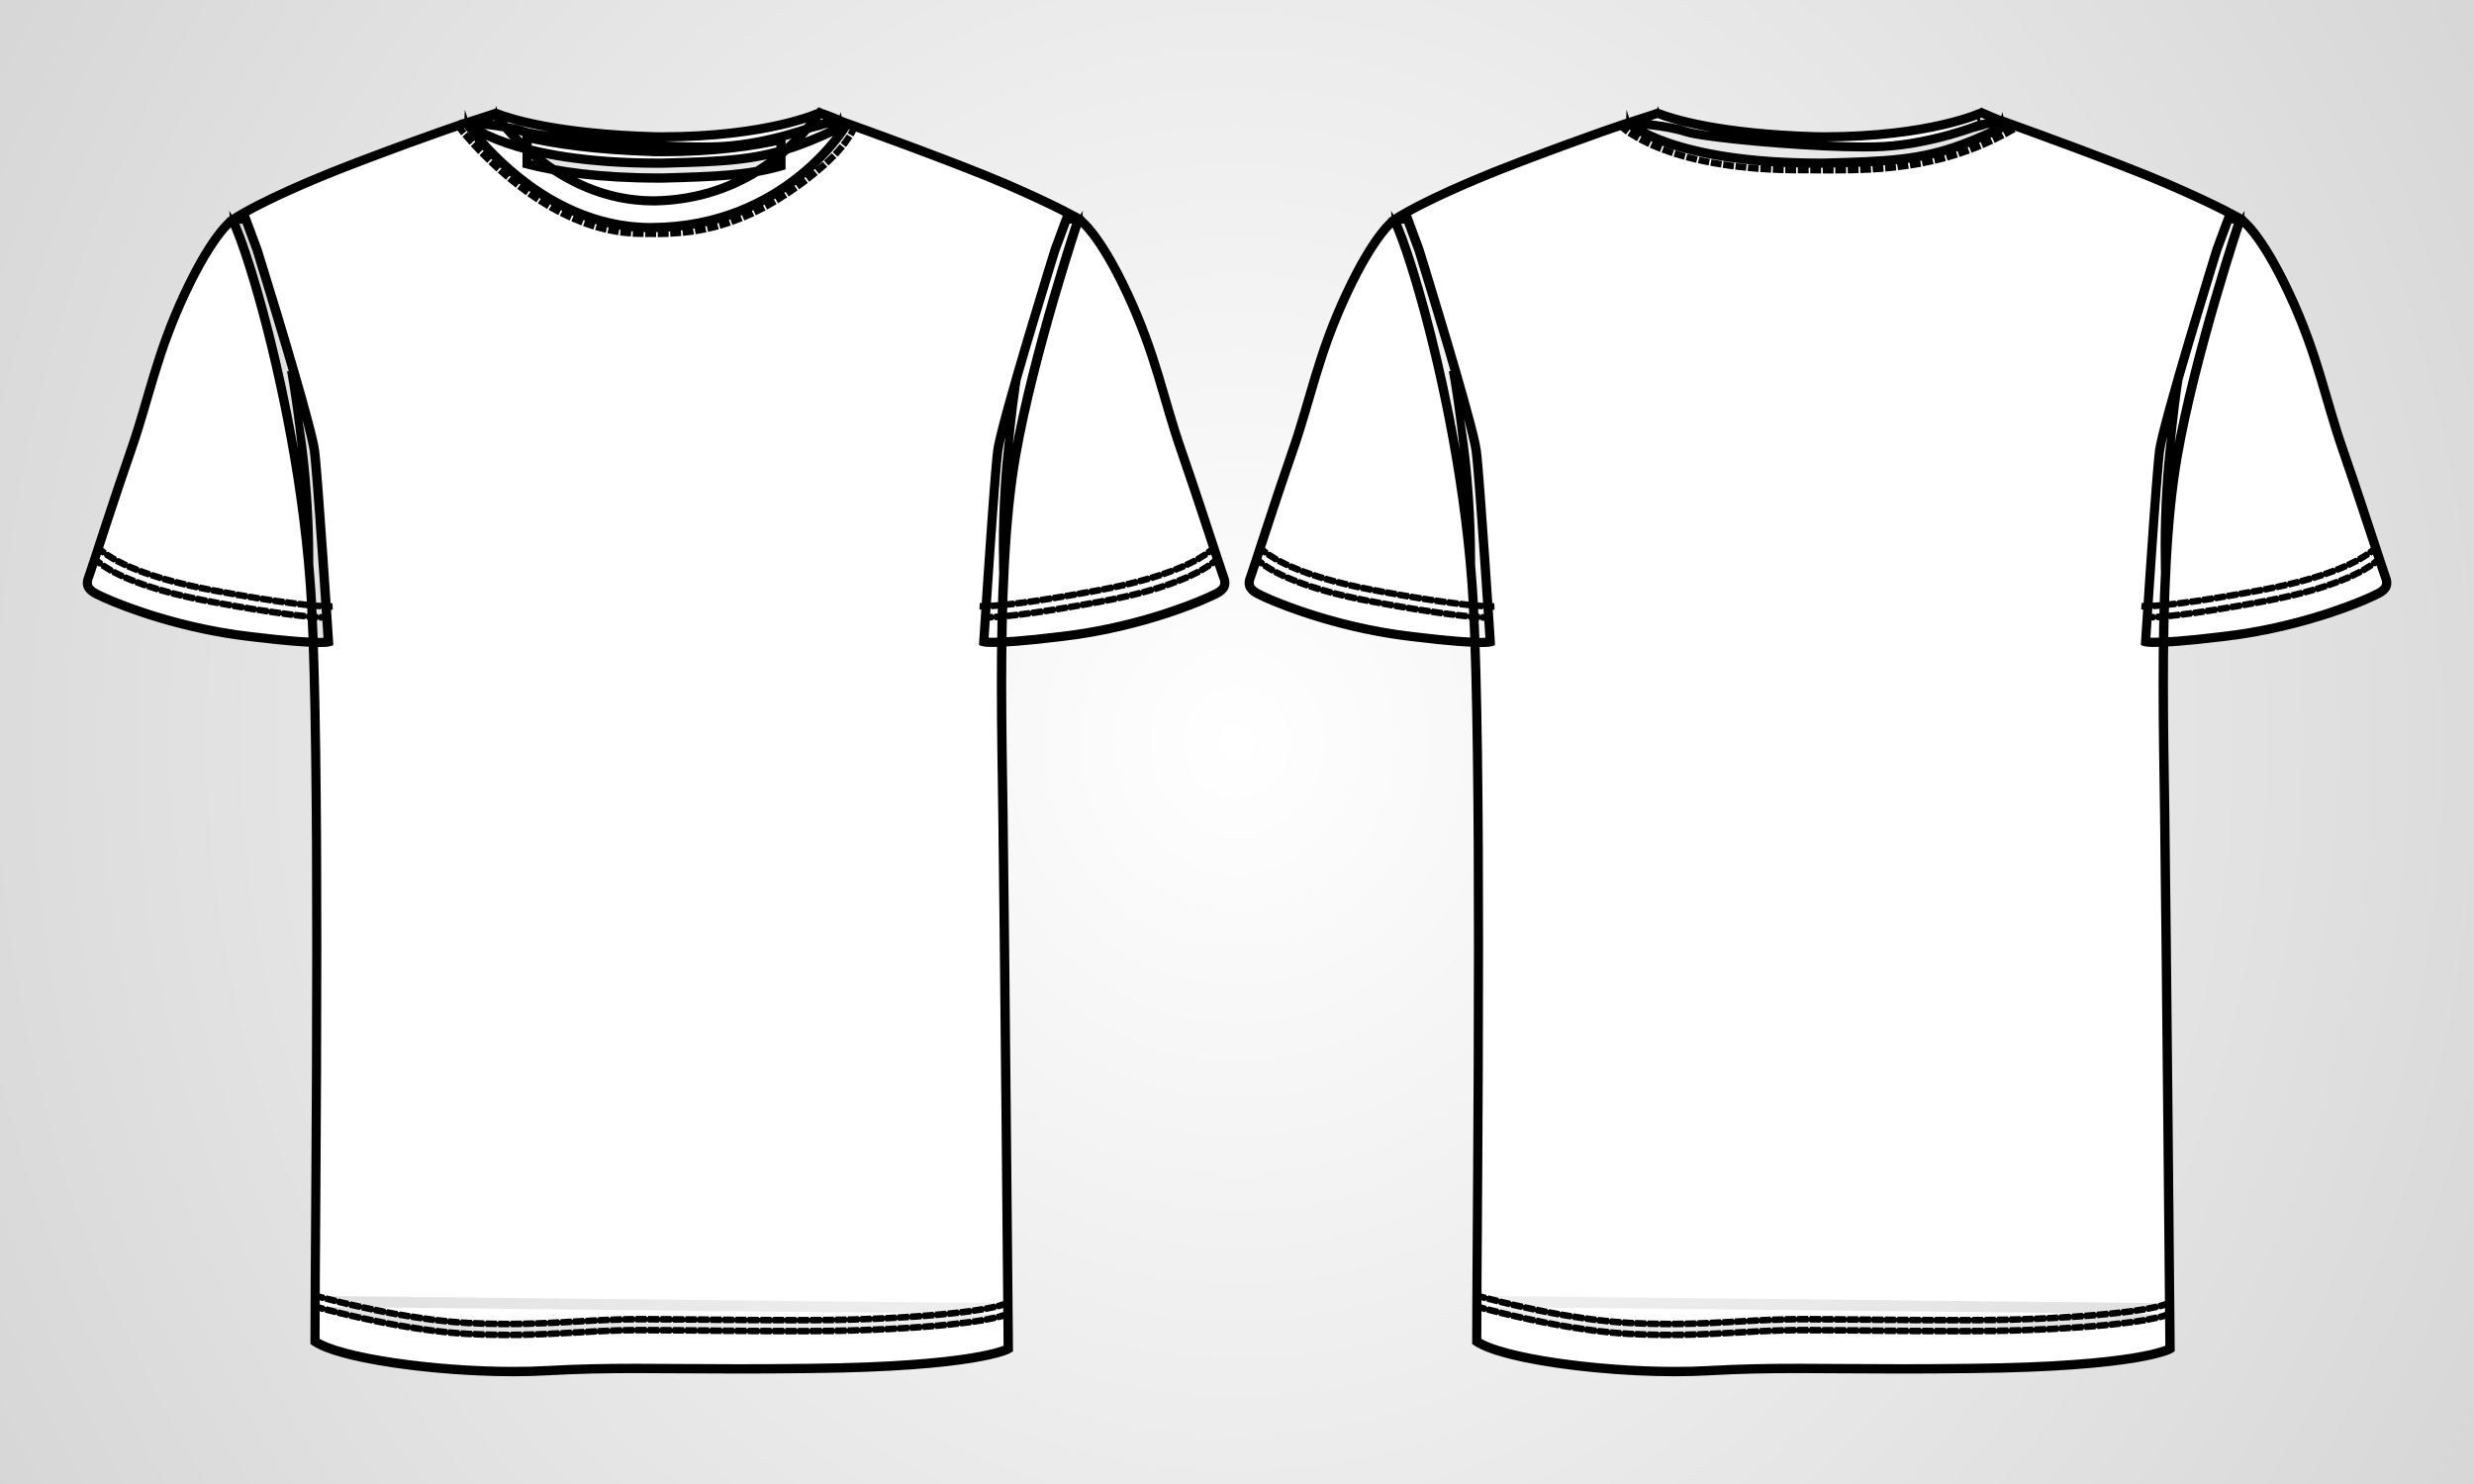
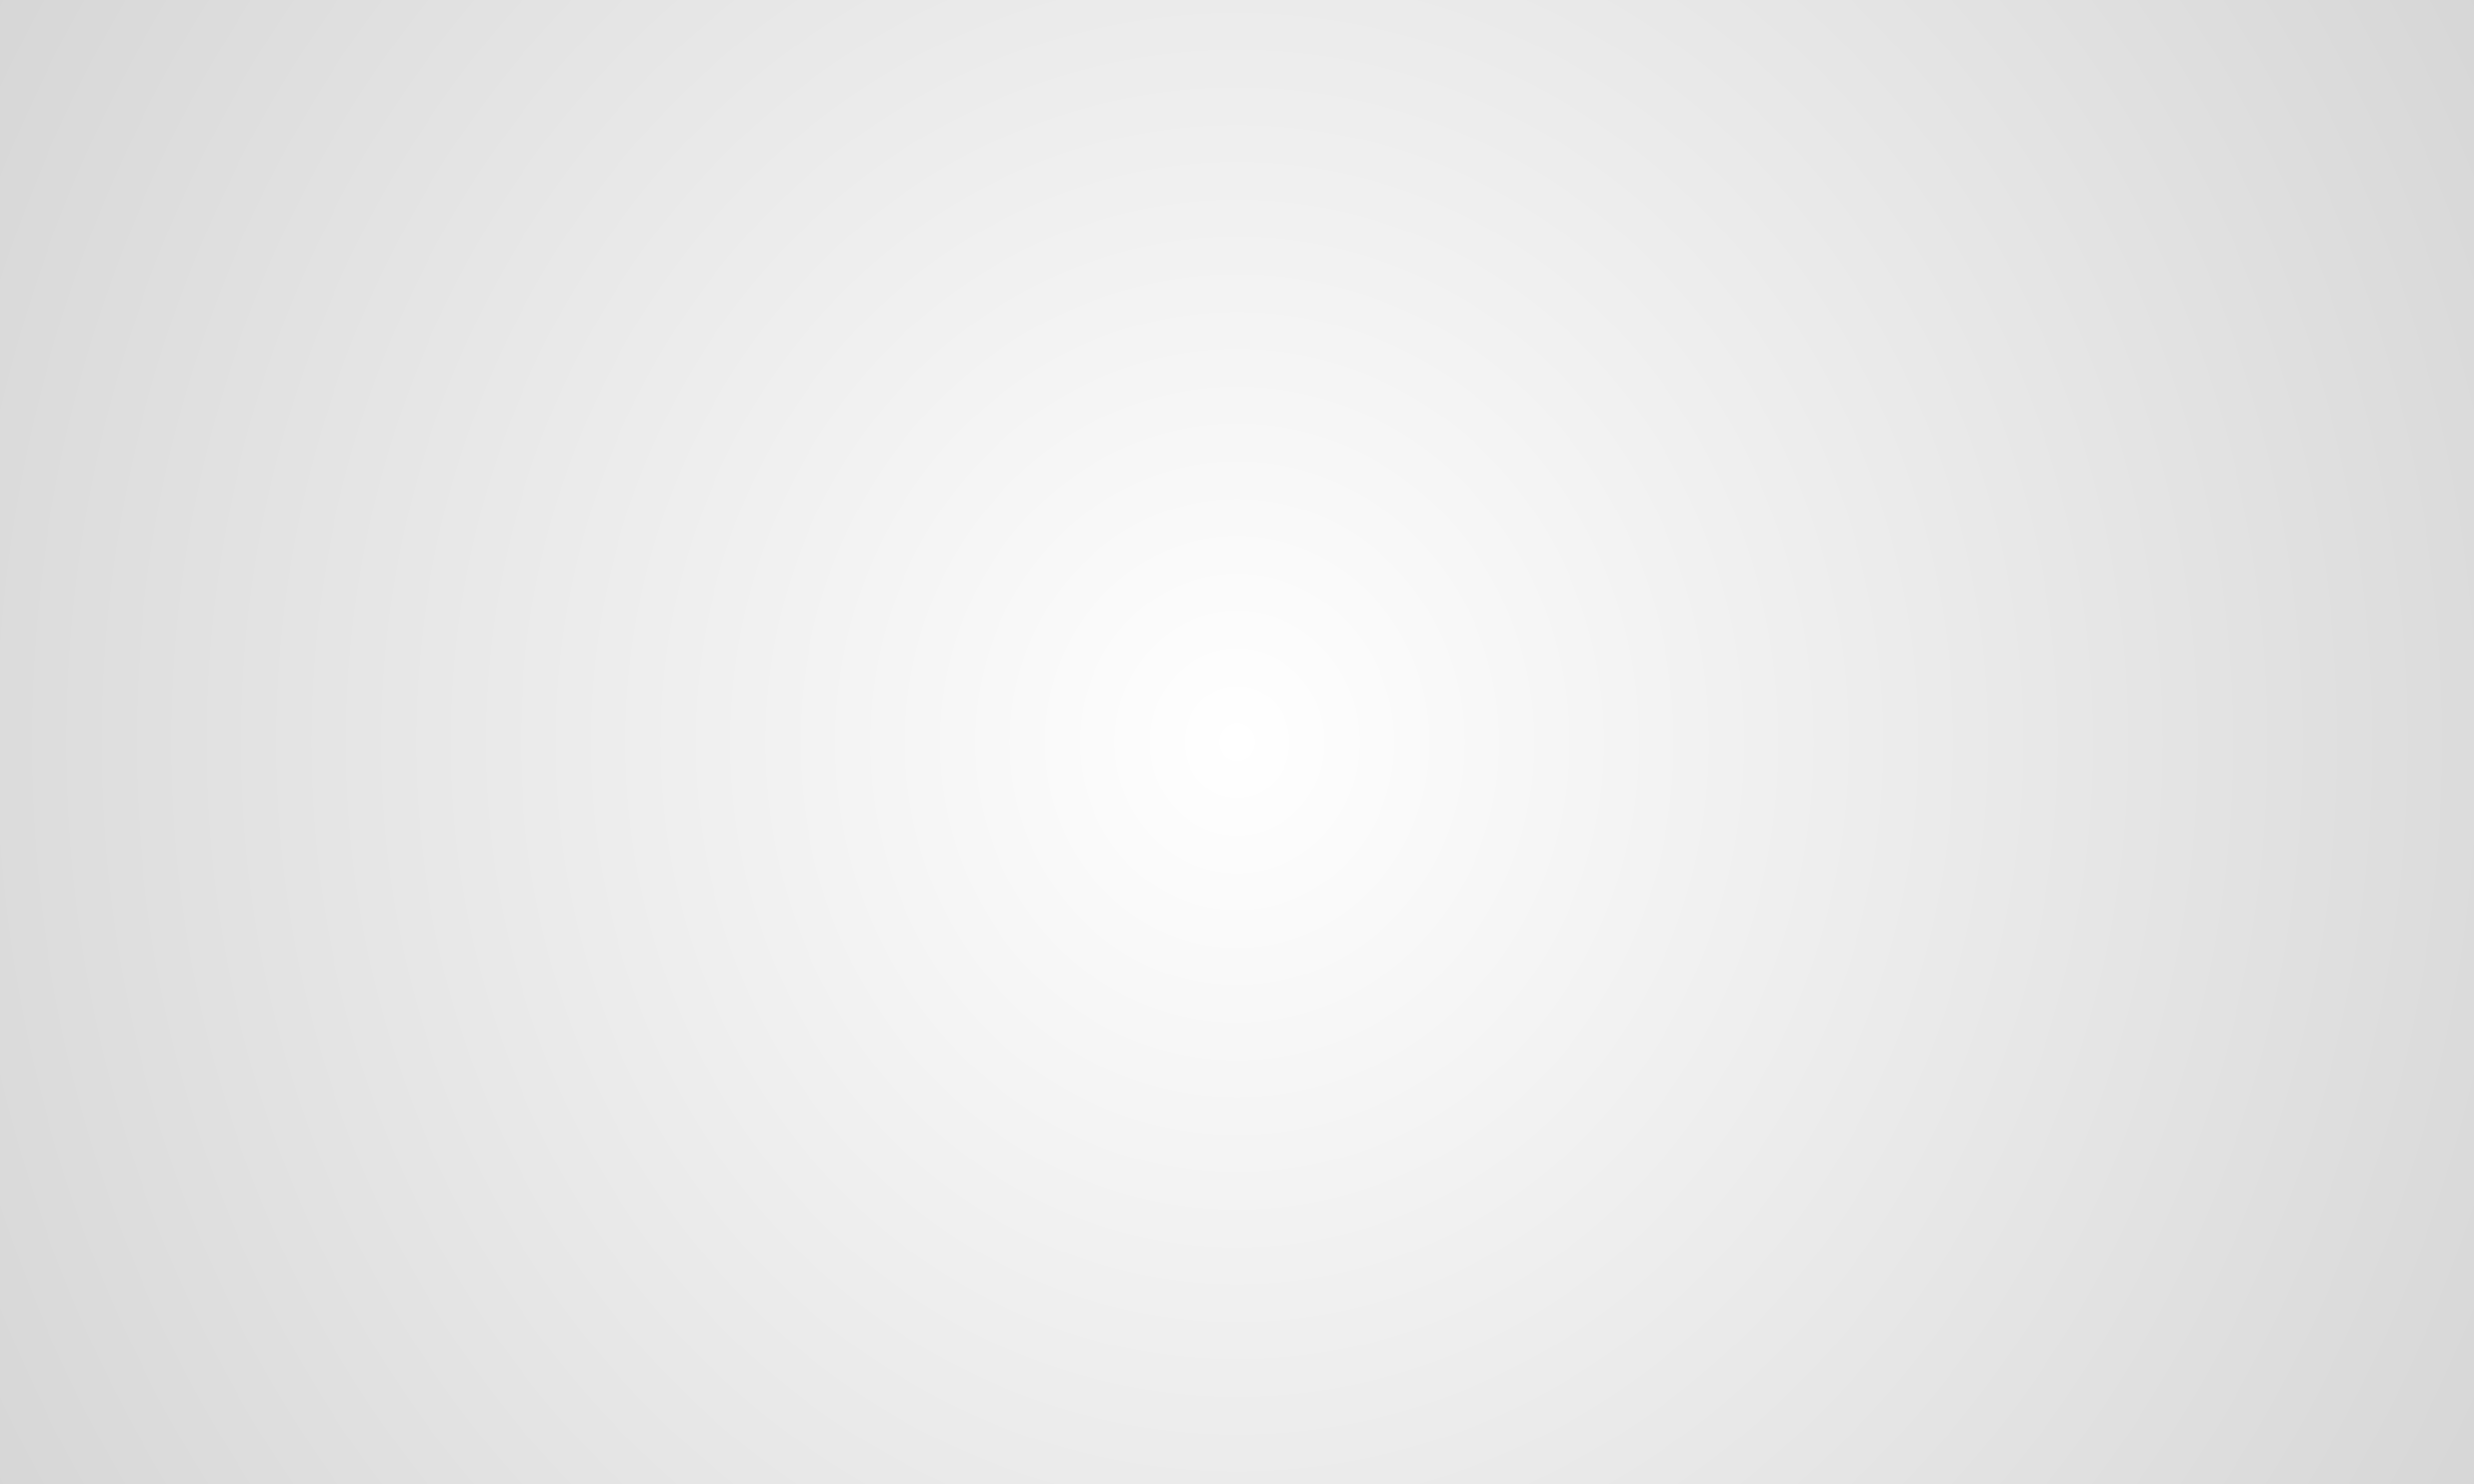
<svg xmlns="http://www.w3.org/2000/svg" version="1.1" id="Layer_1" x="0px" y="0px" viewBox="0 0 5000 3000" style="enable-background:new 0 0 5000 3000;" xml:space="preserve">
  <rect x="0" y="0" width="5000" height="3000" fill="#808080" stroke="none" />
  <style type="text/css">
	.st0{fill:url(#SVGID_1_);}
	.st1{fill:#FFFFFF;stroke:#000000;stroke-width:9.274;stroke-miterlimit:10;}
</style>
  <g>
    <radialGradient id="SVGID_1_" cx="2500" cy="1431.796" r="18003.193" gradientTransform="matrix(1 0 0 -1.071 0 3034.027)" gradientUnits="userSpaceOnUse">
      <stop offset="0" style="stop-color:#FFFFFF" />
      <stop offset="1" style="stop-color:#000000" />
    </radialGradient>
    <rect class="st0" width="5000" height="3000" />
-     <path class="st1" d="M2422.5,1129 M496.4,442.4l-26.7,2.3c0,0-38.2,24.9-96.2,149s-72.3,211.9-108.6,316.3s-79.6,240.3-85,254.2   s-6.2,24,10.1,34c16.2,10.1,148.4,69.6,316.1,88.9c138.3,17,157.6,10.8,157.6,10.8s-21.2-330.4-28.2-386   c-7-55.6-115.9-406.9-115.9-406.9L496.4,442.4z M496.4,442.4l-0.4-4.6l-27.8,2.4l-1,0.6c-0.5,0.3-10.4,7-27.5,29   c-17.1,22.1-41.3,59.6-70.4,121.9c-29.1,62.3-47.2,115.5-62.6,166.1s-28,98.6-46.1,150.6c-18.2,52.2-38.1,112.3-54.1,161.1   c-8,24.4-15.1,46-20.4,62.3c-2.7,8.2-5,15-6.7,20.2c-0.9,2.6-1.6,4.8-2.2,6.6s-1.1,3.1-1.4,3.8c-1.1,2.8-2,5.5-2.7,8.2   s-1.1,5.4-1.1,8.1c0,2.2,0.3,4.3,0.9,6.4c0.9,3.2,2.6,6.2,5.1,9c2.5,2.8,5.7,5.4,9.7,7.9c1.2,0.7,2.7,1.6,4.7,2.6   c3.7,1.9,8.8,4.4,15.4,7.4c22.9,10.3,62.8,26.2,114.3,41.5c51.5,15.3,114.5,30.1,183.6,38h0c80.2,9.9,120.5,11.9,140.5,11.9   c7.3,0,11.8-0.3,14.7-0.6c2.9-0.3,4-0.6,4.4-0.7l3.5-1.1l-0.2-3.6c0,0-5.3-82.6-11.5-172.2c-3.1-44.8-6.4-91.3-9.4-130.1   c-1.5-19.4-2.9-36.9-4.1-51.3c-1.2-14.4-2.3-25.7-3.2-32.7c-0.5-3.7-1.3-8.4-2.5-14.1c-2.2-10.7-5.7-24.8-10-41.3   c-15.1-58-41-146-63.1-219.5C542.4,562.7,524,503.6,524,503.6l0-0.1l-24.5-66l-3.5,0.3L496.4,442.4L492,444l23.2,62.6l4.3-1.6   l-4.4,1.4c0,0,0.4,1.4,1.2,4c6,19.4,33,107.1,59.4,196.4c13.2,44.7,26.2,89.7,36.3,126.9c5,18.6,9.4,35.2,12.6,48.7   c1.6,6.8,3,12.8,4,17.8c1,5.1,1.8,9.3,2.2,12.3c0.8,6.8,2,18.1,3.2,32.4c4.4,50.2,10.6,138.5,15.8,214.3   c2.6,37.9,4.9,72.7,6.5,97.9c0.8,12.6,1.5,22.9,2,30c0.2,3.6,0.4,6.3,0.5,8.2c0.1,1.9,0.2,2.9,0.2,2.9l4.6-0.3l-1.4-4.4l1,3.2   l-0.9-3.3l-0.1,0l1,3.2l-0.9-3.3l0.3,1.2l-0.3-1.2l0,0l0.3,1.2l-0.3-1.2l0,0c-0.2,0.1-1.3,0.3-3.9,0.5c-2.6,0.2-6.5,0.4-12.5,0.4   c-19.3,0-59.4-2.1-139.4-11.9h0h0c-83.4-9.6-158.1-29.2-213.9-47.7c-27.9-9.2-51.1-18.2-68.2-25.4c-8.6-3.6-15.7-6.8-21.1-9.4   c-2.7-1.3-5-2.4-6.8-3.4c-1.8-1-3.2-1.7-4.1-2.3c-2.3-1.4-4.2-2.8-5.7-4.2c-2.2-2-3.6-3.9-4.5-5.7c-0.8-1.8-1.2-3.6-1.2-5.7   c0-1.7,0.3-3.7,0.8-5.8c0.5-2.2,1.4-4.5,2.4-7.1c0.4-1,0.9-2.3,1.5-4.2c2.4-6.8,6.6-19.6,12.2-36.7   c16.8-51.2,45.8-140.2,71.3-213.5c18.2-52.4,30.9-100.5,46.2-150.9c15.3-50.4,33.3-103.1,62.2-164.9   c28.9-61.8,52.8-98.7,69.3-120.1c8.3-10.7,14.7-17.5,19-21.6c2.1-2,3.8-3.4,4.8-4.2c0.5-0.4,0.9-0.7,1.1-0.9   c0.1-0.1,0.2-0.1,0.2-0.2l0,0l-1-1.6l1,1.6l0,0l-1-1.6l1,1.6l-2.5-3.9l0.4,4.6l26.7-2.3L496.4,442.4L492,444L496.4,442.4z    M191.5,1129.4c0,0,39.4,50.2,228.8,85.8s240.3,33.2,240.3,33.2 M649.9,1250.2c4,0.2,6.8,0.2,8.5,0.2c1.5,0,2.2,0,2.3,0l-0.2-4h0   c-0.1,0-0.8,0-2.1,0c-1.7,0-4.4,0-8.3-0.2L649.9,1250.2L649.9,1250.2z M624.7,1248.4c4.7,0.4,8.9,0.8,12.6,1l0.3-4   c-3.7-0.3-7.8-0.6-12.5-1L624.7,1248.4L624.7,1248.4z M599.5,1245.8c4.5,0.5,8.7,1,12.6,1.4l0.4-4c-3.9-0.4-8.1-0.9-12.5-1.4   L599.5,1245.8L599.5,1245.8z M574.5,1242.7c4.4,0.6,8.5,1.1,12.5,1.6l0.5-4c-4-0.5-8.1-1-12.5-1.6L574.5,1242.7L574.5,1242.7z    M549.5,1239.2c4.3,0.6,8.5,1.2,12.5,1.8l0.6-4c-4-0.6-8.2-1.2-12.5-1.8L549.5,1239.2L549.5,1239.2z M524.5,1235.3   c4.3,0.7,8.4,1.3,12.5,1.9l0.6-3.9c-4-0.6-8.2-1.3-12.5-1.9L524.5,1235.3L524.5,1235.3z M499.6,1231.3c4.2,0.7,8.4,1.4,12.5,2.1   l0.6-3.9c-4-0.7-8.2-1.3-12.4-2L499.6,1231.3L499.6,1231.3z M474.7,1227.1c4.2,0.7,8.4,1.4,12.4,2.1l0.7-3.9   c-4-0.7-8.2-1.4-12.4-2.1L474.7,1227.1L474.7,1227.1z M449.8,1222.7c4.2,0.8,8.4,1.5,12.4,2.2l0.7-3.9c-4.1-0.7-8.2-1.5-12.4-2.2   L449.8,1222.7L449.8,1222.7z M425,1218.1c4.2,0.8,8.3,1.6,12.4,2.3l0.7-3.9c-4.1-0.8-8.2-1.5-12.4-2.3L425,1218.1L425,1218.1z    M400.2,1213.3c4.1,0.8,8.2,1.7,12.4,2.5l0.8-3.9c-4.2-0.8-8.3-1.6-12.4-2.5L400.2,1213.3L400.2,1213.3z M375.5,1208   c4,0.9,8.1,1.8,12.3,2.7l0.8-3.9c-4.2-0.9-8.3-1.8-12.3-2.7L375.5,1208L375.5,1208z M350.9,1202.1c4,1,8.1,2,12.3,3l0.9-3.9   c-4.2-1-8.2-2-12.2-3L350.9,1202.1z M326.5,1195.5c4,1.1,8,2.3,12.2,3.4l1-3.9c-4.1-1.1-8.2-2.2-12.1-3.4L326.5,1195.5   L326.5,1195.5z M302.3,1188.1c3.9,1.3,7.9,2.5,12.1,3.8l1.2-3.8c-4.1-1.2-8.1-2.5-12-3.8L302.3,1188.1L302.3,1188.1z M278.4,1179.8   c3.8,1.4,7.8,2.8,11.9,4.3l1.3-3.8c-4.1-1.4-8-2.8-11.8-4.2L278.4,1179.8L278.4,1179.8z M254.9,1170.5c3.7,1.6,7.6,3.2,11.7,4.8   l1.5-3.7c-4.1-1.6-7.9-3.2-11.6-4.8L254.9,1170.5L254.9,1170.5z M231.9,1159.7c3.5,1.8,7.3,3.7,11.4,5.6l1.7-3.6   c-4-1.9-7.8-3.7-11.2-5.5L231.9,1159.7L231.9,1159.7z M209.9,1146.9c3.1,2.1,6.8,4.3,10.8,6.7l2-3.5c-4-2.3-7.6-4.5-10.6-6.5   L209.9,1146.9z M189.9,1130.6c0.1,0.1,2.7,3.4,9.6,8.8l2.5-3.1c-3.3-2.6-5.6-4.7-7-6.1c-0.7-0.7-1.2-1.2-1.5-1.6   c-0.2-0.2-0.3-0.3-0.3-0.4l-0.1-0.1l0,0l0,0l-1,0.8l1-0.8l0,0l-1,0.8l1-0.8L189.9,1130.6L189.9,1130.6z M198.5,1107   c0,0,39.4,50.2,228.7,85.8s240.3,33.2,240.3,33.2 M656.9,1227.8c4,0.2,6.8,0.2,8.5,0.2c1.5,0,2.2,0,2.3,0l-0.2-4h0   c-0.1,0-0.8,0-2.1,0c-1.7,0-4.4,0-8.3-0.2L656.9,1227.8L656.9,1227.8z M631.6,1226c4.7,0.4,8.9,0.8,12.6,1l0.3-4   c-3.7-0.3-7.8-0.6-12.5-1L631.6,1226L631.6,1226z M606.5,1223.4c4.5,0.5,8.7,1,12.6,1.4l0.4-4c-3.9-0.4-8.1-0.9-12.5-1.4   L606.5,1223.4L606.5,1223.4z M581.4,1220.2c4.4,0.6,8.5,1.1,12.5,1.6l0.5-4c-4-0.5-8.1-1-12.5-1.6L581.4,1220.2L581.4,1220.2z    M556.4,1216.7c4.3,0.6,8.5,1.2,12.5,1.8l0.6-4c-4-0.6-8.2-1.2-12.5-1.8L556.4,1216.7L556.4,1216.7z M531.5,1212.9   c4.3,0.7,8.4,1.3,12.5,1.9l0.6-3.9c-4-0.6-8.2-1.3-12.5-1.9L531.5,1212.9L531.5,1212.9z M506.5,1208.9c4.2,0.7,8.4,1.4,12.5,2.1   l0.6-3.9c-4-0.7-8.2-1.3-12.4-2L506.5,1208.9z M481.6,1204.7c4.2,0.7,8.4,1.4,12.4,2.1l0.7-3.9c-4-0.7-8.2-1.4-12.4-2.1   L481.6,1204.7L481.6,1204.7z M456.8,1200.2c4.2,0.8,8.4,1.5,12.4,2.2l0.7-3.9c-4.1-0.7-8.2-1.5-12.4-2.2L456.8,1200.2L456.8,1200.2   z M432,1195.7c4.2,0.8,8.3,1.6,12.4,2.3l0.7-3.9c-4.1-0.8-8.2-1.5-12.4-2.3L432,1195.7L432,1195.7z M407.1,1190.9   c4.1,0.8,8.2,1.7,12.4,2.5l0.8-3.9c-4.2-0.8-8.3-1.6-12.4-2.5L407.1,1190.9L407.1,1190.9z M382.5,1185.6c4,0.9,8.1,1.8,12.3,2.7   l0.8-3.9c-4.2-0.9-8.3-1.8-12.3-2.7L382.5,1185.6L382.5,1185.6z M357.9,1179.6c4,1,8.1,2,12.3,3l0.9-3.9c-4.2-1-8.2-2-12.2-3   L357.9,1179.6z M333.5,1173.1c4,1.1,8,2.3,12.2,3.4l1-3.9c-4.1-1.1-8.2-2.2-12.1-3.4L333.5,1173.1L333.5,1173.1z M309.2,1165.7   c3.9,1.3,7.9,2.5,12.1,3.8l1.2-3.8c-4.1-1.2-8.1-2.5-12-3.8L309.2,1165.7L309.2,1165.7z M285.3,1157.4c3.8,1.4,7.8,2.8,11.9,4.3   l1.3-3.8c-4.1-1.4-8-2.8-11.8-4.2L285.3,1157.4L285.3,1157.4z M261.8,1148.1c3.7,1.6,7.6,3.2,11.7,4.8l1.5-3.7   c-4.1-1.6-7.9-3.2-11.6-4.8L261.8,1148.1L261.8,1148.1z M238.9,1137.3c3.5,1.8,7.3,3.7,11.4,5.6l1.7-3.6c-4-1.9-7.8-3.7-11.2-5.5   L238.9,1137.3L238.9,1137.3z M216.9,1124.5c3.1,2.1,6.8,4.3,10.8,6.7l2-3.5c-4-2.3-7.6-4.5-10.6-6.5L216.9,1124.5z M196.9,1108.2   c0.1,0.1,2.7,3.4,9.6,8.8l2.5-3.1c-3.3-2.6-5.6-4.7-7-6.1c-0.7-0.7-1.2-1.2-1.5-1.6c-0.2-0.2-0.3-0.3-0.3-0.4l-0.1-0.1l0,0l0,0   l-1,0.8l1-0.8l0,0l-1,0.8l1-0.8L196.9,1108.2L196.9,1108.2z M2155.6,442l26.7,2.3c0,0,38.2,24.9,96.2,149s72.3,211.9,108.6,316.3   s79.6,240.3,85,254.2s6.2,24-10.1,34c-16.2,10.1-148.4,69.6-316.1,88.9c-138.3,17-157.7,10.8-157.7,10.8s21.2-330.4,28.2-386   c7-55.6,115.9-406.9,115.9-406.9L2155.6,442z M2155.6,442l-0.4,4.6l26.7,2.3l0.4-4.6l-2.5,3.9l1-1.6l-1.1,1.6l0,0l1-1.6l-1.1,1.6   c0.1,0.1,9.5,6.4,26,27.9c16.5,21.5,40.1,58.3,68.5,119.1c28.9,61.8,46.8,114.5,62.2,164.9c15.3,50.4,28,98.5,46.2,150.9   c18.1,52.1,38,112.2,54.1,161c8,24.4,15.1,45.9,20.5,62.3c2.7,8.2,5,15,6.8,20.3c0.9,2.6,1.6,4.9,2.3,6.7c0.6,1.8,1.1,3.2,1.5,4.2   c1,2.6,1.8,4.9,2.4,7.1s0.8,4.1,0.8,5.8c0,1.4-0.2,2.6-0.5,3.8c-0.5,1.8-1.5,3.6-3.2,5.5c-1.7,1.9-4.2,4-7.6,6.1   c-0.9,0.5-2.2,1.3-4.1,2.3c-3.4,1.8-8.5,4.2-14.9,7.1c-22.5,10.1-62.1,25.9-113.1,41.1c-51.1,15.2-113.6,29.8-182.1,37.7h0h0   c-80,9.8-120,11.9-139.4,11.9c-7,0-11.3-0.3-13.7-0.5c-1.2-0.1-2-0.2-2.4-0.3c-0.2,0-0.3-0.1-0.3-0.1h0l-0.7,2.6l0.8-2.6l-0.1,0   l-0.7,2.6l0.8-2.6l-1.4,4.4l4.6,0.3c0,0,0.1-1.3,0.2-3.7c1.2-18.2,6.5-100.8,12.4-185.2c2.9-42.2,6-85,8.8-120.4   c1.4-17.7,2.7-33.6,3.8-46.7c1.2-13.1,2.2-23.3,3-29.7c0.4-3.3,1.2-7.8,2.4-13.4c2.2-10.4,5.6-24.4,9.9-40.9   c15.1-57.7,40.9-145.7,63-219.2c11.1-36.8,21.2-69.9,28.5-93.9c3.7-12,6.6-21.7,8.7-28.3c1-3.3,1.8-5.9,2.4-7.7   c0.5-1.8,0.8-2.7,0.8-2.7l-4.4-1.4l4.4,1.6l23.2-62.6L2155.6,442l-0.4,4.6L2155.6,442l-4.4-1.6l-23.2,62.7l0,0.1   c0,0-27.2,87.8-55.4,182.6c-14.1,47.4-28.3,96.5-39.6,137.4c-5.6,20.4-10.4,38.7-14.1,53.7c-1.8,7.5-3.4,14.2-4.6,19.9   c-1.2,5.7-2.1,10.4-2.5,14.1c-0.9,7.1-2,18.3-3.2,32.7c-4.4,50.3-10.6,138.7-15.8,214.5c-5.2,75.8-9.2,139.1-9.2,139.1l-0.2,3.6   l3.4,1.1c0.4,0.1,1.6,0.4,4.4,0.7c2.9,0.3,7.4,0.6,14.7,0.6c20,0,60.3-2.1,140.5-11.9h0c84.2-9.7,159.5-29.5,215.8-48.1   c28.1-9.3,51.5-18.3,68.9-25.7c8.7-3.7,15.9-6.9,21.5-9.6c2.8-1.3,5.2-2.5,7.1-3.5c2-1,3.5-1.9,4.7-2.6c2.7-1.7,5-3.4,7-5.1   c3-2.7,5.2-5.5,6.6-8.6c1.5-3.1,2.1-6.4,2.1-9.6c0-2.7-0.4-5.4-1.1-8.1c-0.7-2.7-1.6-5.4-2.7-8.2c-0.3-0.8-0.8-2.1-1.4-3.8   c-2.3-6.6-6.6-19.5-12.2-36.6c-16.8-51.2-45.8-140.3-71.4-213.7c-18.1-52-30.7-99.9-46.1-150.6c-15.4-50.6-33.5-103.9-62.6-166.1   c-29.1-62.3-53.3-99.8-70.4-121.9c-17.1-22.1-27-28.7-27.5-29l-1-0.6l-31.3-2.7l-1.2,3.3L2155.6,442z M2460.5,1129   c0,0-39.4,50.2-228.8,85.8s-240.3,33.2-240.3,33.2 M2001.9,1245.8c-4,0.2-6.7,0.2-8.3,0.2c-0.7,0-1.3,0-1.6,0c-0.2,0-0.3,0-0.4,0   h-0.1h0l-0.2,4c0,0,0.7,0,2.3,0c1.7,0,4.5,0,8.5-0.2L2001.9,1245.8L2001.9,1245.8z M2027,1244.1c-4.7,0.4-8.9,0.8-12.5,1l0.3,4   c3.7-0.3,7.9-0.6,12.6-1L2027,1244.1L2027,1244.1z M2052,1241.4c-4.5,0.5-8.6,1-12.5,1.4l0.4,4c3.9-0.4,8.1-0.9,12.6-1.4   L2052,1241.4L2052,1241.4z M2077,1238.3c-4.4,0.6-8.5,1.1-12.5,1.6l0.5,4c4-0.5,8.1-1,12.5-1.6L2077,1238.3L2077,1238.3z    M2101.9,1234.8c-4.3,0.6-8.5,1.2-12.5,1.8l0.6,4c4-0.6,8.2-1.2,12.5-1.8L2101.9,1234.8L2101.9,1234.8z M2126.9,1231   c-4.3,0.7-8.4,1.3-12.5,1.9l0.6,3.9c4-0.6,8.2-1.3,12.5-1.9L2126.9,1231L2126.9,1231z M2151.8,1227c-4.2,0.7-8.4,1.4-12.4,2   l0.6,3.9c4.1-0.7,8.2-1.3,12.5-2.1L2151.8,1227L2151.8,1227z M2176.6,1222.7c-4.2,0.7-8.4,1.4-12.4,2.1l0.7,3.9   c4.1-0.7,8.2-1.4,12.4-2.1L2176.6,1222.7L2176.6,1222.7z M2201.4,1218.3c-4.2,0.8-8.4,1.5-12.4,2.2l0.7,3.9   c4.1-0.7,8.2-1.5,12.4-2.2L2201.4,1218.3L2201.4,1218.3z M2226.3,1213.8c-4.2,0.8-8.3,1.6-12.4,2.3l0.7,3.9   c4.1-0.8,8.2-1.5,12.4-2.3L2226.3,1213.8z M2251,1209c-4,0.8-8.2,1.7-12.4,2.5l0.8,3.9c4.2-0.8,8.3-1.6,12.4-2.5L2251,1209z    M2275.6,1203.7c-4,0.9-8.1,1.8-12.3,2.7l0.8,3.9c4.2-0.9,8.3-1.8,12.3-2.7L2275.6,1203.7z M2300.1,1197.8c-4,1-8.1,2-12.2,3   l0.9,3.9c4.2-1,8.3-2,12.3-3L2300.1,1197.8z M2324.4,1191.2c-3.9,1.1-8,2.2-12.1,3.4l1,3.9c4.2-1.1,8.2-2.2,12.2-3.4L2324.4,1191.2   L2324.4,1191.2z M2348.5,1183.9c-3.9,1.2-7.9,2.5-12,3.8l1.2,3.8c4.1-1.3,8.2-2.5,12.1-3.8L2348.5,1183.9z M2372.2,1175.7   c-3.8,1.4-7.7,2.8-11.8,4.2l1.3,3.8c4.1-1.4,8.1-2.8,11.9-4.3L2372.2,1175.7L2372.2,1175.7z M2395.6,1166.4   c-3.7,1.6-7.5,3.2-11.6,4.8l1.5,3.7c4.1-1.6,8-3.2,11.7-4.8L2395.6,1166.4L2395.6,1166.4z M2418.2,1155.7   c-3.5,1.8-7.2,3.6-11.2,5.5l1.7,3.6c4.1-1.9,7.9-3.8,11.4-5.6L2418.2,1155.7L2418.2,1155.7z M2439.9,1143.2   c-3.1,2-6.6,4.2-10.6,6.5l2,3.5c4.1-2.4,7.7-4.6,10.8-6.7L2439.9,1143.2L2439.9,1143.2z M2458.9,1127.8l0.4,0.3L2458.9,1127.8   L2458.9,1127.8l0.4,0.3L2458.9,1127.8c-0.1,0.1-2.5,3.1-8.9,8.2l2.5,3.1c6.9-5.4,9.5-8.7,9.6-8.8L2458.9,1127.8L2458.9,1127.8z    M2453.5,1106.6c0,0-39.4,50.2-228.8,85.8s-240.3,33.2-240.3,33.2 M1994.9,1223.4c-4,0.2-6.7,0.2-8.3,0.2c-0.7,0-1.3,0-1.6,0   c-0.2,0-0.3,0-0.4,0h-0.1h0l-0.2,4c0,0,0.7,0,2.3,0c1.7,0,4.5,0,8.5-0.2L1994.9,1223.4L1994.9,1223.4z M2020,1221.7   c-4.7,0.4-8.9,0.8-12.5,1l0.3,4c3.7-0.3,7.9-0.6,12.6-1L2020,1221.7L2020,1221.7z M2045,1219c-4.5,0.5-8.6,1-12.5,1.4l0.4,4   c3.9-0.4,8.1-0.9,12.6-1.4L2045,1219L2045,1219z M2070,1215.9c-4.4,0.6-8.5,1.1-12.5,1.6l0.5,4c4-0.5,8.1-1,12.5-1.6L2070,1215.9   L2070,1215.9z M2095,1212.4c-4.3,0.6-8.5,1.2-12.5,1.8l0.6,4c4-0.6,8.2-1.2,12.5-1.8L2095,1212.4L2095,1212.4z M2119.9,1208.6   c-4.3,0.7-8.4,1.3-12.5,1.9l0.6,3.9c4-0.6,8.2-1.3,12.5-1.9L2119.9,1208.6L2119.9,1208.6z M2144.8,1204.6c-4.2,0.7-8.4,1.4-12.4,2   l0.6,3.9c4.1-0.7,8.2-1.3,12.5-2.1L2144.8,1204.6L2144.8,1204.6z M2169.7,1200.3c-4.2,0.7-8.4,1.4-12.4,2.1l0.7,3.9   c4.1-0.7,8.2-1.4,12.4-2.1L2169.7,1200.3L2169.7,1200.3z M2194.5,1195.9c-4.2,0.8-8.4,1.5-12.4,2.2l0.7,3.9   c4.1-0.7,8.2-1.5,12.4-2.2L2194.5,1195.9L2194.5,1195.9z M2219.3,1191.4c-4.2,0.8-8.3,1.6-12.4,2.3l0.7,3.9   c4.1-0.8,8.2-1.5,12.4-2.3L2219.3,1191.4z M2244,1186.6c-4,0.8-8.2,1.7-12.4,2.5l0.8,3.9c4.2-0.8,8.3-1.6,12.4-2.5L2244,1186.6z    M2268.7,1181.3c-4,0.9-8.1,1.8-12.3,2.7l0.8,3.9c4.2-0.9,8.3-1.8,12.3-2.7L2268.7,1181.3z M2293.1,1175.4c-4,1-8.1,2-12.2,3   l0.9,3.9c4.2-1,8.3-2,12.3-3L2293.1,1175.4z M2317.4,1168.8c-3.9,1.1-8,2.2-12.1,3.4l1,3.9c4.2-1.1,8.2-2.2,12.2-3.4L2317.4,1168.8   L2317.4,1168.8z M2341.5,1161.5c-3.9,1.2-7.9,2.5-12,3.8l1.2,3.8c4.1-1.3,8.2-2.5,12.1-3.8L2341.5,1161.5z M2365.3,1153.3   c-3.8,1.4-7.7,2.8-11.8,4.2l1.3,3.8c4.1-1.4,8.1-2.8,11.9-4.3L2365.3,1153.3L2365.3,1153.3z M2388.6,1144   c-3.7,1.6-7.5,3.2-11.6,4.8l1.5,3.7c4.1-1.6,8-3.2,11.7-4.8L2388.6,1144L2388.6,1144z M2411.3,1133.3c-3.5,1.8-7.2,3.6-11.2,5.5   l1.7,3.6c4.1-1.9,7.9-3.8,11.4-5.6L2411.3,1133.3L2411.3,1133.3z M2432.9,1120.8c-3.1,2-6.6,4.2-10.6,6.5l2,3.5   c4.1-2.4,7.7-4.6,10.8-6.7L2432.9,1120.8L2432.9,1120.8z M2451.9,1105.4l0.4,0.3L2451.9,1105.4L2451.9,1105.4l0.4,0.3   L2451.9,1105.4c-0.1,0.1-2.5,3.1-8.9,8.2l2.5,3.1c6.9-5.4,9.5-8.7,9.6-8.8L2451.9,1105.4L2451.9,1105.4z M1654.4,252.3l43.3-7.7   c0,0,232.6,83.1,336.9,128.3c104.3,45.2,144.9,69.5,144.9,69.5S2088,715.9,2052,922.3c-35.9,206.3-28.2,506.2-25.1,724.1   s10.8,1080.4,10.8,1080.4s-59.9,36.3-400.7,39.8c-268.9,3.5-367.5-4.6-533.2,4.6c-165.8,9.3-408-19.7-467.2-59.1   c0-220.2,11.6-1143-7-1490.7c-18.5-347.8-125.2-709.4-160-776.7c23.2-16.2,104.3-60.3,253.9-117.1s219.1-79.2,219.1-79.2   s74.2,3.9,115.9,17.8c41.7,13.9,299.1,35.9,399.9,30.1C1559.4,290.5,1654.4,252.3,1654.4,252.3z M1654.4,252.3l0.8,4.6l43.3-7.7   l-0.8-4.6l-1.6,4.4c0,0,0.9,0.3,2.6,0.9c13,4.6,72.1,25.9,140.2,51.2c68.1,25.4,145.2,54.9,193.9,76   c52.1,22.6,88.2,39.9,111.3,51.6c11.6,5.9,19.8,10.3,25.2,13.2c2.7,1.5,4.7,2.6,5.9,3.3c0.6,0.4,1.1,0.6,1.4,0.8   c0.1,0.1,0.3,0.2,0.3,0.2l0.1,0l0,0l2.4-4l-4.4-1.5c0,0-22.9,68.5-50.3,162.8c-27.4,94.3-59.3,214.4-77.3,317.8   c-11.4,65.6-18.4,140.5-22.6,219.2s-5.5,161.1-5.5,241.7c0,93.3,1.8,184.2,2.9,264.1c1.6,108.9,4.2,379,6.6,621.9   s4.2,458.5,4.2,458.5l4.6,0l-2.4-4l1,1.6l-1-1.7l0,0l1,1.6l-1-1.7c-0.2,0.1-16,9.1-73.6,18.4c-57.7,9.3-157.2,19-324.7,20.7h0   c-53.8,0.7-100.7,0.9-142.8,0.9c-84.1,0-148.5-0.9-208.6-0.9c-60.1,0-115.7,0.9-182.1,4.6c-21,1.2-43.2,1.7-66.1,1.7   c-78.8,0-165.9-6.6-239.6-17.5c-36.9-5.4-70.4-11.9-97.8-19.2c-13.7-3.6-25.9-7.4-36.1-11.4c-10.3-3.9-18.6-8-24.6-12l-2.6,3.9h4.6   c0-122.3,3.6-461.5,3.6-798.5c0-269.6-2.3-537.7-10.5-692.5c-9.3-174.3-40.6-351.8-74-494.3c-16.7-71.2-33.9-133.7-49.1-182.6   c-7.6-24.5-14.7-45.5-21-62.6c-6.3-17.1-11.8-30.2-16.3-38.9l-4.1,2.1l2.7,3.8c5.6-3.9,14.9-9.6,28-16.9   c39.3-21.8,112.9-57.1,224.9-99.6c74.7-28.4,129.5-48.2,165.5-60.9c18-6.4,31.4-10.9,40.2-13.9c4.4-1.5,7.7-2.6,9.9-3.3   c1.1-0.4,1.9-0.6,2.5-0.8c0.3-0.1,0.5-0.1,0.6-0.2c0.1,0,0.2-0.1,0.2-0.1l-1.4-4.4l-0.2,4.6c0,0,0.1,0,0.2,0   c2.1,0.1,20.9,1.2,44,3.9c11.6,1.4,24.3,3.1,36.5,5.4c12.3,2.2,24.1,5,33.9,8.3c2.5,0.8,5.6,1.7,9.3,2.5c6.9,1.6,15.8,3.2,26.4,4.8   c37,5.7,94.6,11.7,154.9,16.3s123.4,7.7,171.4,7.7c14.8,0,28.2-0.3,39.6-1c50.9-2.9,100.2-14,136.8-24.4c36.6-10.4,60.5-20,60.6-20   L1654.4,252.3l0.8,4.6L1654.4,252.3l-1.7-4.3l-0.1,0c-1.3,0.5-25.3,10.1-61.3,20.2c-36,10.1-83.9,20.7-133.1,23.5   c-11.2,0.6-24.4,0.9-39.1,0.9c-58.1,0-138.9-4.7-209.7-10.9c-35.4-3.1-68.3-6.6-94.7-10.1c-13.2-1.7-24.7-3.5-34-5.1   c-4.7-0.8-8.8-1.7-12.3-2.5s-6.3-1.6-8.4-2.3c-10.8-3.6-23.4-6.5-36.4-8.8c-19.4-3.5-39.6-5.8-54.9-7.2c-15.3-1.4-25.8-2-25.9-2   l-0.8,0l-0.8,0.3c-0.1,0-69.7,22.5-219.3,79.3c-74.9,28.4-132.7,53.7-174.7,73.9c-21,10.1-38.1,18.9-51.4,26.3   c-13.3,7.4-22.8,13.2-28.8,17.4l-3.3,2.3l1.9,3.6c4.2,8.1,9.6,21,15.9,37.9c10.9,29.6,24.4,71.5,38.6,122.4   c42.8,152.8,92.8,386.8,105,614.5c8.2,154.3,10.5,422.5,10.5,692c0,336.9-3.6,676.1-3.6,798.5v2.5l2.1,1.4   c6.9,4.6,15.8,8.9,26.5,13c18.7,7.2,42.8,13.7,70.8,19.6c42,8.8,92.4,16.1,145.5,21.1c53,5.1,108.6,7.9,160.6,7.9   c23.1,0,45.5-0.6,66.6-1.8c66.2-3.7,121.6-4.6,181.6-4.6c59.9,0,124.4,0.9,208.6,0.9c42.1,0,89.1-0.2,142.9-0.9h0   c170.6-1.7,271-11.7,328.9-21.3c57.9-9.6,73.4-18.7,74.2-19.2l2.3-1.4l0-2.6c0,0-7.7-862.4-10.8-1080.4   c-1.1-79.9-2.9-170.8-2.9-264c0-80.5,1.3-162.8,5.5-241.2c4.2-78.4,11.1-153,22.5-218.1c17.9-102.9,49.8-222.7,77.1-316.8   c13.7-47,26.2-87.7,35.4-116.5c4.6-14.4,8.3-25.9,10.9-33.8c1.3-3.9,2.3-7,3-9c0.3-1,0.6-1.8,0.8-2.3c0.2-0.5,0.3-0.8,0.3-0.8   l1.2-3.5l-3.2-1.9c-0.2-0.1-41-24.5-145.4-69.8c-26.2-11.3-60.3-25-96.8-39.2c-109.5-42.5-240.4-89.2-240.4-89.2l-1.2-0.4l-45,8   l-0.4,0.2L1654.4,252.3z M638.2,2641.8c0,0,169.2,47.9,309.9,54.9c140.7,7,236.5-7.7,342.3-7.7s312.2,3.9,428.1,0.8   s269.7-13.9,317.6-33.2 M2020.3,2663.7c4.5-1.2,8.6-2.4,12.2-3.7l-1.3-3.8c-3.5,1.2-7.5,2.4-11.9,3.6L2020.3,2663.7L2020.3,2663.7z    M1995.5,2669.1c4.3-0.8,8.5-1.6,12.4-2.5l-0.8-3.9c-3.9,0.9-8,1.7-12.3,2.5L1995.5,2669.1z M1970.5,2673.3   c4.3-0.6,8.5-1.3,12.5-1.9l-0.7-3.9c-4,0.7-8.2,1.3-12.4,1.9L1970.5,2673.3L1970.5,2673.3z M1945.4,2676.6   c4.3-0.5,8.5-1.1,12.6-1.6l-0.5-4c-4.1,0.5-8.2,1.1-12.5,1.6L1945.4,2676.6z M1920.3,2679.5c4.2-0.4,8.4-0.9,12.6-1.4l-0.4-4   c-4.1,0.5-8.3,0.9-12.5,1.4L1920.3,2679.5L1920.3,2679.5z M1895.1,2681.9c4.2-0.4,8.4-0.8,12.6-1.2l-0.4-4   c-4.1,0.4-8.3,0.8-12.6,1.2L1895.1,2681.9L1895.1,2681.9z M1869.9,2684c4.2-0.3,8.4-0.7,12.6-1l-0.3-4c-4.2,0.4-8.4,0.7-12.6,1   L1869.9,2684L1869.9,2684z M1844.7,2685.8c4.2-0.3,8.4-0.6,12.6-0.9l-0.3-4c-4.2,0.3-8.4,0.6-12.6,0.9L1844.7,2685.8z    M1819.5,2687.4c4.2-0.2,8.4-0.5,12.6-0.8l-0.2-4c-4.2,0.3-8.4,0.5-12.6,0.8L1819.5,2687.4L1819.5,2687.4z M1794.2,2688.8   c4.2-0.2,8.4-0.4,12.6-0.7l-0.2-4c-4.2,0.2-8.4,0.4-12.6,0.7L1794.2,2688.8L1794.2,2688.8z M1769,2689.9c4.2-0.2,8.4-0.4,12.6-0.6   l-0.2-4c-4.2,0.2-8.4,0.4-12.6,0.6L1769,2689.9L1769,2689.9z M1743.8,2690.9c4.2-0.1,8.4-0.3,12.6-0.5l-0.2-4   c-4.2,0.2-8.4,0.3-12.6,0.5L1743.8,2690.9L1743.8,2690.9z M1718.5,2691.7h0.1c4.1-0.1,8.3-0.2,12.5-0.4l-0.1-4   c-4.2,0.1-8.4,0.2-12.5,0.4h-0.1L1718.5,2691.7L1718.5,2691.7z M1693.2,2692.2c4.3-0.1,8.5-0.1,12.6-0.2l-0.1-4   c-4.1,0.1-8.3,0.2-12.6,0.2L1693.2,2692.2L1693.2,2692.2z M1668,2692.6c4.3,0,8.5-0.1,12.6-0.1l-0.1-4c-4.1,0.1-8.3,0.1-12.6,0.1   L1668,2692.6L1668,2692.6z M1642.7,2692.8c4.3,0,8.5-0.1,12.6-0.1l0-4c-4.2,0-8.4,0.1-12.6,0.1L1642.7,2692.8z M1617.5,2692.9   c4.2,0,8.4,0,12.6,0l0-4c-4.2,0-8.4,0-12.6,0L1617.5,2692.9L1617.5,2692.9z M1592.2,2692.9c3.1,0,6.2,0,9.3,0c1.1,0,2.2,0,3.3,0v-4   c-1.1,0-2.2,0-3.3,0c-3.1,0-6.2,0-9.3,0V2692.9z M1567,2692.8c4.2,0,8.4,0,12.6,0l0-4c-4.2,0-8.4,0-12.6,0L1567,2692.8L1567,2692.8   z M1541.7,2692.7c4.2,0,8.4,0,12.7,0.1l0-4c-4.2,0-8.4,0-12.7-0.1L1541.7,2692.7L1541.7,2692.7z M1516.4,2692.6   c4.2,0,8.4,0.1,12.6,0.1l0-4c-4.2,0-8.4-0.1-12.6-0.1L1516.4,2692.6L1516.4,2692.6z M1491.2,2692.4c4.2,0,8.4,0.1,12.6,0.1l0-4   c-4.2,0-8.4-0.1-12.6-0.1L1491.2,2692.4z M1466,2692.2c4.2,0,8.4,0.1,12.6,0.1l0-4c-4.2,0-8.4-0.1-12.6-0.1L1466,2692.2   L1466,2692.2z M1440.7,2692c4.2,0,8.4,0.1,12.6,0.1l0-4c-4.2,0-8.4-0.1-12.6-0.1L1440.7,2692z M1415.5,2691.7   c4.2,0,8.4,0.1,12.6,0.1l0-4c-4.2,0-8.4-0.1-12.6-0.1L1415.5,2691.7L1415.5,2691.7z M1390.2,2691.5c4.2,0,8.4,0.1,12.6,0.1l0-4   c-4.2,0-8.5-0.1-12.6-0.1L1390.2,2691.5L1390.2,2691.5z M1365,2691.3c4.2,0,8.4,0.1,12.6,0.1l0-4c-4.3,0-8.5-0.1-12.6-0.1   L1365,2691.3L1365,2691.3z M1339.7,2691.1c4.1,0,8.3,0.1,12.6,0.1l0-4c-4.3,0-8.5-0.1-12.6-0.1L1339.7,2691.1L1339.7,2691.1z    M1314.5,2691c4.1,0,8.3,0,12.6,0.1l0-4c-4.3,0-8.5,0-12.6-0.1L1314.5,2691L1314.5,2691z M1289.2,2690.9c0.4,0,0.8,0,1.2,0   c3.7,0,7.5,0,11.4,0l0-4c-3.9,0-7.7,0-11.4,0c-0.4,0-0.8,0-1.2,0V2690.9z M1264,2691.2c4.2-0.1,8.4-0.2,12.6-0.2l-0.1-4   c-4.2,0.1-8.4,0.1-12.6,0.2L1264,2691.2z M1238.8,2691.9c4.2-0.2,8.4-0.3,12.6-0.4l-0.1-4c-4.2,0.1-8.4,0.3-12.6,0.4L1238.8,2691.9   L1238.8,2691.9z M1213.7,2693c4.2-0.2,8.4-0.4,12.6-0.6l-0.2-4c-4.2,0.2-8.4,0.4-12.6,0.6L1213.7,2693L1213.7,2693z M1188.5,2694.3   c4.2-0.2,8.4-0.4,12.6-0.7l-0.2-4c-4.2,0.2-8.4,0.4-12.6,0.7L1188.5,2694.3z M1163.3,2695.7c4.2-0.2,8.4-0.5,12.6-0.7l-0.2-4   c-4.2,0.2-8.4,0.5-12.6,0.7L1163.3,2695.7L1163.3,2695.7z M1138.1,2697.1c4.2-0.2,8.4-0.4,12.6-0.7l-0.2-4   c-4.2,0.2-8.4,0.4-12.6,0.7L1138.1,2697.1L1138.1,2697.1z M1112.8,2698.3c4.2-0.2,8.4-0.4,12.6-0.6l-0.2-4   c-4.2,0.2-8.4,0.4-12.6,0.6L1112.8,2698.3L1112.8,2698.3z M1087.6,2699.4c4.2-0.1,8.4-0.3,12.6-0.5l-0.2-4   c-4.2,0.2-8.4,0.3-12.6,0.5L1087.6,2699.4z M1062.3,2700.1c4.2-0.1,8.4-0.2,12.6-0.3l-0.1-4c-4.2,0.1-8.4,0.2-12.6,0.3   L1062.3,2700.1L1062.3,2700.1z M1037.1,2700.5c4.2,0,8.5-0.1,12.6-0.1l-0.1-4c-4.2,0.1-8.4,0.1-12.6,0.1L1037.1,2700.5   L1037.1,2700.5z M1011.8,2700.5c4.2,0,8.4,0.1,12.5,0.1h0.1v-4h-0.1c-4.1,0-8.3,0-12.5-0.1L1011.8,2700.5L1011.8,2700.5z    M986.5,2700.1c4.2,0.1,8.5,0.2,12.6,0.2l0.1-4c-4.2-0.1-8.4-0.1-12.6-0.2L986.5,2700.1L986.5,2700.1z M961.3,2699.2   c4.2,0.2,8.5,0.3,12.6,0.5l0.1-4c-4.2-0.1-8.4-0.3-12.6-0.5L961.3,2699.2L961.3,2699.2z M936,2698c4,0.3,8,0.5,12,0.7   c0.2,0,0.4,0,0.7,0l0.2-4c-0.2,0-0.4,0-0.7,0c-4-0.2-7.9-0.4-11.9-0.7L936,2698L936,2698z M910.8,2696c4.2,0.4,8.4,0.8,12.6,1.1   l0.3-4c-4.2-0.3-8.4-0.7-12.6-1.1L910.8,2696z M885.6,2693.3c4.2,0.5,8.4,1,12.6,1.4l0.4-4c-4.2-0.4-8.4-0.9-12.6-1.4L885.6,2693.3   L885.6,2693.3z M860.5,2690.1c4.2,0.6,8.3,1.1,12.5,1.7l0.5-4c-4.2-0.5-8.3-1.1-12.5-1.7L860.5,2690.1L860.5,2690.1z M835.5,2686.4   c4.2,0.6,8.3,1.3,12.5,1.9l0.6-4c-4.2-0.6-8.3-1.2-12.5-1.9L835.5,2686.4L835.5,2686.4z M810.5,2682.3c4.1,0.7,8.3,1.4,12.5,2.1   l0.7-3.9c-4.2-0.7-8.3-1.4-12.4-2.1L810.5,2682.3L810.5,2682.3z M785.6,2677.8c4.1,0.8,8.2,1.5,12.4,2.3l0.7-3.9   c-4.2-0.8-8.3-1.5-12.4-2.3L785.6,2677.8L785.6,2677.8z M760.8,2672.9c4.1,0.8,8.2,1.6,12.4,2.5l0.8-3.9c-4.2-0.8-8.3-1.6-12.4-2.5   L760.8,2672.9L760.8,2672.9z M736.1,2667.7c4,0.9,8.2,1.8,12.4,2.6l0.8-3.9c-4.2-0.9-8.3-1.8-12.3-2.6L736.1,2667.7z M711.4,2662.2   c4,0.9,8.1,1.9,12.3,2.8l0.9-3.9c-4.2-0.9-8.3-1.9-12.3-2.8L711.4,2662.2z M686.7,2656.4c3.9,0.9,8,1.9,12.3,2.9l0.9-3.9   c-4.3-1-8.4-2-12.3-2.9L686.7,2656.4L686.7,2656.4z M662.2,2650.2c3.7,1,7.8,2,12.3,3.1l1-3.9c-4.4-1.1-8.5-2.1-12.2-3.1   L662.2,2650.2L662.2,2650.2z M637.7,2643.7c0,0,4.4,1.2,12.3,3.3l1-3.9c-3.9-1.1-7-1.9-9.1-2.4c-1-0.3-1.8-0.5-2.3-0.6   s-0.8-0.2-0.8-0.2L637.7,2643.7L637.7,2643.7z M638.2,2619.7c0,0,169.2,47.9,309.9,54.9c140.7,7,236.5-7.7,342.3-7.7   s312.2,3.9,428.1,0.8s269.7-13.9,317.6-33.2 M2020.3,2641.6c4.5-1.2,8.6-2.4,12.2-3.7l-1.3-3.8c-3.5,1.2-7.5,2.4-11.9,3.6   L2020.3,2641.6L2020.3,2641.6z M1995.5,2647.1c4.3-0.8,8.5-1.6,12.4-2.5l-0.8-3.9c-3.9,0.9-8,1.7-12.3,2.5L1995.5,2647.1z    M1970.5,2651.2c4.3-0.6,8.5-1.3,12.5-1.9l-0.7-3.9c-4,0.7-8.2,1.3-12.4,1.9L1970.5,2651.2L1970.5,2651.2z M1945.4,2654.6   c4.3-0.5,8.5-1.1,12.6-1.6l-0.5-4c-4.1,0.5-8.2,1.1-12.5,1.6L1945.4,2654.6L1945.4,2654.6z M1920.3,2657.4   c4.2-0.4,8.4-0.9,12.6-1.4l-0.4-4c-4.1,0.5-8.3,0.9-12.5,1.4L1920.3,2657.4L1920.3,2657.4z M1895.1,2659.8   c4.2-0.4,8.4-0.8,12.6-1.2l-0.4-4c-4.1,0.4-8.3,0.8-12.6,1.2L1895.1,2659.8L1895.1,2659.8z M1869.9,2661.9c4.2-0.3,8.4-0.7,12.6-1   l-0.3-4c-4.2,0.4-8.4,0.7-12.6,1L1869.9,2661.9L1869.9,2661.9z M1844.7,2663.7c4.2-0.3,8.4-0.6,12.6-0.9l-0.3-4   c-4.2,0.3-8.4,0.6-12.6,0.9L1844.7,2663.7L1844.7,2663.7z M1819.5,2665.3c4.2-0.2,8.4-0.5,12.6-0.8l-0.2-4   c-4.2,0.3-8.4,0.5-12.6,0.8L1819.5,2665.3L1819.5,2665.3z M1794.2,2666.7c4.2-0.2,8.4-0.4,12.6-0.7l-0.2-4   c-4.2,0.2-8.4,0.4-12.6,0.7L1794.2,2666.7L1794.2,2666.7z M1769,2667.9c4.2-0.2,8.4-0.4,12.6-0.6l-0.2-4c-4.2,0.2-8.4,0.4-12.6,0.6   L1769,2667.9L1769,2667.9z M1743.8,2668.8c4.2-0.1,8.4-0.3,12.6-0.5l-0.2-4c-4.2,0.2-8.4,0.3-12.6,0.5L1743.8,2668.8L1743.8,2668.8   z M1718.5,2669.6h0.1c4.1-0.1,8.3-0.2,12.5-0.4l-0.1-4c-4.2,0.1-8.4,0.2-12.5,0.4h-0.1L1718.5,2669.6L1718.5,2669.6z    M1693.2,2670.1c4.3-0.1,8.5-0.1,12.6-0.2l-0.1-4c-4.1,0.1-8.3,0.2-12.6,0.2L1693.2,2670.1L1693.2,2670.1z M1668,2670.5   c4.3,0,8.5-0.1,12.6-0.1l-0.1-4c-4.1,0.1-8.3,0.1-12.6,0.1L1668,2670.5L1668,2670.5z M1642.7,2670.7c4.3,0,8.5-0.1,12.6-0.1l0-4   c-4.2,0-8.4,0.1-12.6,0.1L1642.7,2670.7z M1617.5,2670.8c4.2,0,8.4,0,12.6,0l0-4c-4.2,0-8.4,0-12.6,0L1617.5,2670.8z    M1592.2,2670.8c3.1,0,6.2,0,9.3,0c1.1,0,2.2,0,3.3,0v-4c-1.1,0-2.2,0-3.3,0c-3.1,0-6.2,0-9.3,0L1592.2,2670.8L1592.2,2670.8z    M1567,2670.7c4.2,0,8.4,0,12.6,0l0-4c-4.2,0-8.4,0-12.6,0L1567,2670.7z M1541.7,2670.6c4.2,0,8.4,0,12.7,0.1l0-4   c-4.2,0-8.4,0-12.7-0.1L1541.7,2670.6L1541.7,2670.6z M1516.4,2670.5c4.2,0,8.4,0.1,12.6,0.1l0-4c-4.2,0-8.4-0.1-12.6-0.1   L1516.4,2670.5L1516.4,2670.5z M1491.2,2670.3c4.2,0,8.4,0.1,12.6,0.1l0-4c-4.2,0-8.4-0.1-12.6-0.1L1491.2,2670.3z M1466,2670.1   c4.2,0,8.4,0.1,12.6,0.1l0-4c-4.2,0-8.4-0.1-12.6-0.1L1466,2670.1L1466,2670.1z M1440.7,2669.9c4.2,0,8.4,0.1,12.6,0.1l0-4   c-4.2,0-8.4-0.1-12.6-0.1L1440.7,2669.9z M1415.5,2669.6c4.2,0,8.4,0.1,12.6,0.1l0-4c-4.2,0-8.4-0.1-12.6-0.1L1415.5,2669.6   L1415.5,2669.6z M1390.2,2669.4c4.2,0,8.4,0.1,12.6,0.1l0-4c-4.2,0-8.5-0.1-12.6-0.1L1390.2,2669.4L1390.2,2669.4z M1365,2669.2   c4.2,0,8.4,0.1,12.6,0.1l0-4c-4.3,0-8.5-0.1-12.6-0.1L1365,2669.2L1365,2669.2z M1339.7,2669c4.1,0,8.3,0.1,12.6,0.1l0-4   c-4.3,0-8.5-0.1-12.6-0.1L1339.7,2669L1339.7,2669z M1314.5,2668.9c4.1,0,8.3,0,12.6,0.1l0-4c-4.3,0-8.5,0-12.6-0.1L1314.5,2668.9z    M1289.2,2668.8c0.4,0,0.8,0,1.2,0c3.7,0,7.5,0,11.4,0l0-4c-3.9,0-7.7,0-11.4,0c-0.4,0-0.8,0-1.2,0V2668.8z M1264,2669.1   c4.2-0.1,8.4-0.2,12.6-0.2l-0.1-4c-4.2,0.1-8.4,0.1-12.6,0.2L1264,2669.1z M1238.8,2669.9c4.2-0.2,8.4-0.3,12.6-0.4l-0.1-4   c-4.2,0.1-8.4,0.3-12.6,0.4L1238.8,2669.9L1238.8,2669.9z M1213.7,2670.9c4.2-0.2,8.4-0.4,12.6-0.6l-0.2-4   c-4.2,0.2-8.4,0.4-12.6,0.6L1213.7,2670.9L1213.7,2670.9z M1188.5,2672.2c4.2-0.2,8.4-0.4,12.6-0.7l-0.2-4   c-4.2,0.2-8.4,0.4-12.6,0.7L1188.5,2672.2z M1163.3,2673.6c4.2-0.2,8.4-0.5,12.6-0.7l-0.2-4c-4.2,0.2-8.4,0.5-12.6,0.7   L1163.3,2673.6z M1138.1,2675c4.2-0.2,8.4-0.4,12.6-0.7l-0.2-4c-4.2,0.2-8.4,0.4-12.6,0.7L1138.1,2675L1138.1,2675z M1112.8,2676.2   c4.2-0.2,8.4-0.4,12.6-0.6l-0.2-4c-4.2,0.2-8.4,0.4-12.6,0.6L1112.8,2676.2L1112.8,2676.2z M1087.6,2677.3   c4.2-0.1,8.4-0.3,12.6-0.5l-0.2-4c-4.2,0.2-8.4,0.3-12.6,0.5L1087.6,2677.3z M1062.3,2678c4.2-0.1,8.4-0.2,12.6-0.3l-0.1-4   c-4.2,0.1-8.4,0.2-12.6,0.3L1062.3,2678L1062.3,2678z M1037.1,2678.4c4.2,0,8.5-0.1,12.6-0.1l-0.1-4c-4.2,0.1-8.4,0.1-12.6,0.1   L1037.1,2678.4L1037.1,2678.4z M1011.8,2678.4c4.2,0,8.4,0.1,12.5,0.1h0.1v-4h-0.1c-4.1,0-8.3,0-12.5-0.1L1011.8,2678.4   L1011.8,2678.4z M986.5,2678c4.2,0.1,8.5,0.2,12.6,0.2l0.1-4c-4.2-0.1-8.4-0.1-12.6-0.2L986.5,2678z M961.3,2677.1   c4.2,0.2,8.5,0.3,12.6,0.5l0.1-4c-4.2-0.1-8.4-0.3-12.6-0.5L961.3,2677.1z M936,2675.9c4,0.3,8,0.5,12,0.7c0.2,0,0.4,0,0.7,0l0.2-4   c-0.2,0-0.4,0-0.7,0c-4-0.2-7.9-0.4-11.9-0.7L936,2675.9L936,2675.9z M910.8,2673.9c4.2,0.4,8.4,0.8,12.6,1.1l0.3-4   c-4.2-0.3-8.4-0.7-12.6-1.1L910.8,2673.9z M885.6,2671.2c4.2,0.5,8.4,1,12.6,1.4l0.4-4c-4.2-0.4-8.4-0.9-12.6-1.4L885.6,2671.2   L885.6,2671.2z M860.5,2668c4.2,0.6,8.3,1.1,12.5,1.7l0.5-4c-4.2-0.5-8.3-1.1-12.5-1.7L860.5,2668L860.5,2668z M835.5,2664.3   c4.2,0.6,8.3,1.3,12.5,1.9l0.6-4c-4.2-0.6-8.3-1.2-12.5-1.9L835.5,2664.3z M810.5,2660.2c4.1,0.7,8.3,1.4,12.5,2.1l0.7-3.9   c-4.2-0.7-8.3-1.4-12.4-2.1L810.5,2660.2L810.5,2660.2z M785.6,2655.7c4.1,0.8,8.2,1.5,12.4,2.3l0.7-3.9c-4.2-0.8-8.3-1.5-12.4-2.3   L785.6,2655.7z M760.8,2650.8c4.1,0.8,8.2,1.6,12.4,2.5l0.8-3.9c-4.2-0.8-8.3-1.6-12.4-2.5L760.8,2650.8z M736.1,2645.6   c4,0.9,8.2,1.8,12.4,2.6l0.8-3.9c-4.2-0.9-8.3-1.8-12.3-2.6L736.1,2645.6L736.1,2645.6z M711.4,2640.1c4,0.9,8.1,1.9,12.3,2.8   l0.9-3.9c-4.2-0.9-8.3-1.9-12.3-2.8L711.4,2640.1L711.4,2640.1z M686.7,2634.3c3.9,0.9,8,1.9,12.3,2.9l0.9-3.9   c-4.3-1-8.4-2-12.3-2.9L686.7,2634.3L686.7,2634.3z M662.2,2628.1c3.7,1,7.8,2,12.3,3.1l1-3.9c-4.4-1.1-8.5-2.1-12.2-3.1   L662.2,2628.1L662.2,2628.1z M637.7,2621.6c0,0,4.4,1.2,12.3,3.3l1-3.9c-3.9-1.1-7-1.9-9.1-2.4c-1-0.3-1.8-0.5-2.3-0.6   s-0.8-0.2-0.8-0.2L637.7,2621.6L637.7,2621.6z M584.8,749.9c0,0,32.5,177.2,35.3,359.3c7.9,74.3,7.9,74.3,7.9,74.3   S637.3,938.5,584.8,749.9z M2059.9,756.2c0,0-29.1,177.8-28.3,360c-6.4,74.4-6.4,74.4-6.4,74.4S2011.1,945.8,2059.9,756.2z    M1323.6,306.6c-123.2-3.6-206.2-16.8-258.3-28.9v53.6c61.2,15.9,149.5,29.1,273.4,28.6c109.6-2.9,172.3-5.4,239.6-24.5v-53   C1522.9,295.1,1438.4,307.8,1323.6,306.6z M1323.6,306.6l0.1-4.6c-122.9-3.6-205.6-16.7-257.4-28.8l-5.7-1.3v63.1l3.5,0.9   c60.6,15.7,147.3,28.8,268.2,28.8c2.1,0,4.3,0,6.4,0h0.1h0.1c54.8-1.5,98-2.8,135.9-6.2c38-3.4,70.8-8.8,104.8-18.5l3.4-1v-62.4   l-5.7,1.3c-52.6,12.1-131.9,24.2-238.8,24.2c-4.9,0-9.8,0-14.8-0.1L1323.6,306.6l0.1-4.6L1323.6,306.6l-0.1,4.6   c5,0,10,0.1,14.9,0.1c107.6,0,187.7-12.2,240.9-24.5l-1-4.5h-4.6v53h4.6l-1.3-4.5c-33.3,9.5-65.5,14.8-103.1,18.2   c-37.6,3.4-80.6,4.7-135.4,6.2l0.1,4.6l0-4.6c-2.1,0-4.3,0-6.4,0c-120.2,0-206.1-13-265.8-28.5l-1.2,4.5h4.6v-53.6h-4.6l-1.1,4.5   c52.4,12.2,135.8,25.4,259.2,29h0h0.1L1323.6,306.6z M1002.2,229.1l-59.5,19.3c0,0,88.1,82.7,395.3,81.5   c173.9-4.6,229.5-8.1,373.3-78.8c-54.5-23.2-54.5-23.2-54.5-23.2s-109,51-333.8,48.7C1125.8,270.8,1031.6,240.7,1002.2,229.1z    M1002.2,229.1l-1.4-4.4l-67,21.7l5.7,5.4c0.5,0.5,22.8,21.2,82.9,41.8c60.1,20.6,157.8,41,309.2,41c2.1,0,4.3,0,6.4,0h0.1h0.1   c43.5-1.2,79.6-2.2,111.6-4.3c48-3.1,86.9-8.5,127.3-19.9c40.4-11.3,82.2-28.5,136.2-55.1l9.1-4.5l-9.3-4   c-27.2-11.6-40.9-17.4-47.7-20.3c-3.4-1.4-5.1-2.2-6-2.5c-0.8-0.4-0.8-0.4-0.8-0.4l-1.9-0.8l-1.9,0.9l0.5,1.1l-0.5-1.1l0,0l0.5,1.1   l-0.5-1.1c-0.3,0.1-103.8,48.3-317.1,48.3c-4.9,0-9.8,0-14.8-0.1l-0.1,4.6l0.1-4.6c-196.6-5.8-290.4-35.9-319.2-47.2l-1.5-0.6   l-1.6,0.5L1002.2,229.1l-1.7,4.3c30,11.8,124.8,42,322.3,47.8h0h0.1c5,0,10,0.1,14.9,0.1c215.6,0,320.5-48.9,321-49.2l-2-4.2   l-1.8,4.3c0,0,0,0,0.8,0.4c2.6,1.1,12.8,5.4,53.6,22.8l1.8-4.3l-2.1-4.2c-35.8,17.6-66.1,31-94.1,41.3   c-41.9,15.4-78.5,23.8-121.1,28.7c-42.5,5-91,6.6-156.2,8.3l0.1,4.6l0-4.6c-2.1,0-4.3,0-6.4,0c-150.6,0-247.3-20.3-306.2-40.5   c-29.5-10.1-49.5-20.2-62-27.6c-6.3-3.7-10.7-6.8-13.5-9c-1.4-1.1-2.4-1.9-3.1-2.4c-0.3-0.3-0.5-0.5-0.7-0.6l-0.2-0.1l0,0l0,0   l-1.4,1.5l1.4-1.5l0,0l-1.4,1.5l1.4-1.5l0,0l-3.1,3.3l3.1-3.3l0,0l-3.1,3.3l3.1-3.3l-3.2,3.4l1.4,4.4l59.5-19.3L1002.2,229.1   l-1.7,4.3L1002.2,229.1z M1002.2,232.2c0,0,118.2,175.4,321.5,173.9c182.4-3.9,286.7-115.1,333.1-178.1   c47.1,16.6,54.5,23.2,54.5,23.2s-120.9,208.3-395.3,209c-229.5,0.8-373.3-211.8-373.3-211.8L1002.2,232.2z M1002.2,232.2l-3.8,2.6   c0.2,0.2,29.7,44.1,84.8,88c27.5,22,61.4,43.9,101.3,60.4c39.8,16.5,85.6,27.5,136.7,27.5c0.9,0,1.8,0,2.7,0h0h0   c92.1-1.9,164.7-31.1,220-67.7c55.3-36.6,93.3-80.6,116.7-112.4l-3.7-2.8l-1.5,4.4c23.5,8.3,36.9,14,44.4,17.6   c3.8,1.8,6,3.1,7.3,3.9c0.6,0.4,1,0.6,1.2,0.8c0.1,0.1,0.1,0.1,0.1,0.1l1.5-1.9l-1.6,1.8l0.1,0.1l1.5-1.9l-1.6,1.8l3.1-3.5l-4-2.3   l0,0c-0.7,1.3-31.2,52.9-95.2,104.1c-32,25.6-72.3,51.2-121.5,70.4c-49.2,19.2-107.2,32-174.7,32.2c-0.4,0-0.8,0-1.2,0   c-56.5,0-107.7-13.1-152.8-32.7c-67.7-29.5-121.6-73.8-158.6-110.7C984.9,293.7,970.6,277,961,265c-4.8-6-8.4-10.8-10.9-14.1   c-1.2-1.7-2.1-2.9-2.7-3.8c-0.3-0.4-0.5-0.8-0.7-1c-0.1-0.1-0.1-0.2-0.2-0.2l0-0.1l0,0l-3.8,2.6l1.2,4.5l59.5-16.2L1002.2,232.2   l-3.8,2.6L1002.2,232.2l-1.2-4.5l-65.8,17.9l3.6,5.4c0.2,0.2,36.2,53.5,101.1,106.9c32.5,26.7,72.2,53.4,118.2,73.5   c46.1,20.1,98.6,33.5,156.5,33.5c0.4,0,0.8,0,1.3,0c69.2-0.2,128.8-13.5,179.2-33.3c75.6-29.8,130.6-74.2,166.7-111.2   c36.1-37,53.3-66.6,53.4-66.9l1.9-3.3l-2.8-2.5c-0.6-0.5-2.7-2.2-10.6-6.1c-7.9-3.8-21.7-9.7-45.4-18l-3.2-1.1l-2,2.8   c-23,31.2-60.3,74.4-114.4,110.1c-54.1,35.8-124.8,64.2-215.1,66.1l0.1,4.6l0-4.6c-0.9,0-1.8,0-2.6,0c-49.7,0-94.2-10.7-133.1-26.8   c-58.3-24.1-103.8-60.5-134.8-90.7c-15.5-15.1-27.3-28.8-35.2-38.6c-4-4.9-7-8.9-9-11.6c-1-1.4-1.7-2.4-2.2-3.1   c-0.2-0.4-0.4-0.6-0.5-0.8l-0.1-0.2l0,0l0,0l-0.2,0.1l0.2-0.1l0,0l-0.2,0.1l0.2-0.1l-1.9-2.8l-3.2,0.9L1002.2,232.2z M1723.1,269.5   c3.2-5.7,4.8-9.7,5.5-11.7l-3.8-1.4c-0.6,1.8-2.2,5.5-5.3,11.1L1723.1,269.5L1723.1,269.5z M1708.9,290.7c2.8-3.7,5.3-7.2,7.4-10.4   l-3.3-2.2c-2.1,3.1-4.5,6.5-7.3,10.1L1708.9,290.7L1708.9,290.7z M1692.6,310.1c3-3.3,5.8-6.5,8.4-9.5l-3.1-2.6   c-2.5,3-5.3,6.1-8.3,9.4L1692.6,310.1z M1674.7,328.1c3.2-3,6.2-6,9.1-8.9l-2.8-2.8c-2.8,2.8-5.8,5.8-9,8.8L1674.7,328.1z    M1655.8,345c3.3-2.8,6.5-5.6,9.6-8.3l-2.7-3c-3,2.7-6.2,5.5-9.5,8.2L1655.8,345z M1636.2,361c3.3-2.6,6.6-5.2,9.9-7.9l-2.5-3.1   c-3.3,2.7-6.6,5.3-9.8,7.9L1636.2,361z M1616,376.3c3.4-2.5,6.8-5,10.2-7.5l-2.4-3.2c-3.4,2.6-6.8,5.1-10.1,7.5L1616,376.3   L1616,376.3z M1595.3,390.8c3.4-2.3,6.9-4.7,10.4-7.2l-2.3-3.3c-3.5,2.4-6.9,4.8-10.4,7.1L1595.3,390.8z M1574,404.5   c3.6-2.2,7.1-4.4,10.7-6.8l-2.2-3.4c-3.6,2.3-7.1,4.5-10.6,6.7L1574,404.5z M1552.2,417.3c3.6-2,7.3-4.1,11-6.3l-2-3.5   c-3.7,2.1-7.3,4.2-10.9,6.2L1552.2,417.3L1552.2,417.3z M1529.7,429c3.7-1.8,7.5-3.8,11.3-5.7l-1.8-3.5c-3.8,2-7.5,3.9-11.2,5.7   L1529.7,429L1529.7,429z M1506.7,439.6c3.8-1.6,7.7-3.4,11.6-5.1l-1.7-3.6c-3.9,1.8-7.7,3.5-11.5,5.1L1506.7,439.6z M1483.1,448.9   c3.9-1.4,7.9-2.9,11.8-4.5l-1.5-3.7c-3.9,1.6-7.9,3-11.7,4.4L1483.1,448.9L1483.1,448.9z M1459.1,456.8c4-1.2,8-2.4,12.1-3.8   l-1.2-3.8c-4,1.3-8,2.6-12,3.7L1459.1,456.8z M1434.6,463.3c4.1-0.9,8.2-2,12.3-3l-1-3.9c-4.1,1.1-8.2,2.1-12.2,3L1434.6,463.3z    M1409.7,468.2c4.1-0.7,8.3-1.5,12.5-2.3l-0.8-3.9c-4.2,0.8-8.3,1.6-12.3,2.3L1409.7,468.2L1409.7,468.2z M1384.6,471.7   c4.2-0.5,8.3-1,12.6-1.5l-0.6-4c-4.2,0.6-8.3,1.1-12.5,1.5L1384.6,471.7L1384.6,471.7z M1359.3,473.8c4.2-0.2,8.4-0.5,12.6-0.9   l-0.3-4c-4.2,0.4-8.4,0.6-12.5,0.9L1359.3,473.8z M1334,474.7c4.2-0.1,8.4-0.2,12.7-0.3l-0.1-4c-4.2,0.1-8.4,0.2-12.6,0.3   L1334,474.7L1334,474.7z M1308.7,474.6c4.2,0.1,8.4,0.1,12.7,0.1l0-4c-4.2,0-8.4,0-12.6-0.1L1308.7,474.6z M1283.4,474.2   c4.2,0.2,8.4,0.3,12.7,0.3l0-4c-4.2,0-8.4-0.1-12.5-0.3L1283.4,474.2L1283.4,474.2z M1258.2,472c4.2,0.5,8.4,1,12.6,1.3l0.3-4   c-4.2-0.4-8.3-0.8-12.5-1.3L1258.2,472L1258.2,472z M1233.1,467.8c4.1,0.9,8.3,1.6,12.5,2.3l0.7-4c-4.1-0.7-8.2-1.5-12.3-2.3   L1233.1,467.8L1233.1,467.8z M1208.5,461.8c4.1,1.1,8.2,2.2,12.3,3.2l0.9-3.9c-4.1-1-8.1-2.1-12.1-3.2L1208.5,461.8L1208.5,461.8z    M1184.3,454.1c4,1.4,8,2.8,12,4.1l1.2-3.8c-4-1.3-8-2.6-11.9-4L1184.3,454.1L1184.3,454.1z M1160.7,444.9   c3.9,1.7,7.8,3.3,11.7,4.8l1.5-3.7c-3.9-1.5-7.8-3.1-11.6-4.8L1160.7,444.9L1160.7,444.9z M1137.7,434.2c3.8,1.9,7.6,3.7,11.4,5.5   l1.7-3.6c-3.8-1.8-7.6-3.6-11.3-5.4L1137.7,434.2L1137.7,434.2z M1115.3,422.4c3.7,2.1,7.4,4.1,11.1,6.1l1.9-3.5c-3.7-2-7.4-4-11-6   L1115.3,422.4L1115.3,422.4z M1093.5,409.4c3.6,2.2,7.2,4.4,10.8,6.6l2.1-3.4c-3.6-2.1-7.2-4.3-10.7-6.6L1093.5,409.4L1093.5,409.4   z M1072.3,395.5c3.4,2.4,7,4.8,10.5,7.1l2.2-3.3c-3.5-2.3-7-4.7-10.4-7L1072.3,395.5L1072.3,395.5z M1051.8,380.6   c3.3,2.5,6.8,5,10.2,7.5l2.3-3.2c-3.4-2.5-6.8-5-10.1-7.5L1051.8,380.6L1051.8,380.6z M1031.8,365c3.2,2.6,6.5,5.3,9.9,7.9l2.5-3.1   c-3.3-2.6-6.6-5.2-9.8-7.9L1031.8,365L1031.8,365z M1012.5,348.6c3.1,2.7,6.3,5.5,9.6,8.3l2.6-3c-3.2-2.8-6.4-5.5-9.5-8.2   L1012.5,348.6L1012.5,348.6z M993.7,331.6c3,2.8,6.1,5.7,9.3,8.6l2.7-3c-3.2-2.9-6.3-5.7-9.3-8.5L993.7,331.6L993.7,331.6z    M975.6,313.9c2.9,2.9,5.9,5.9,9,8.9l2.8-2.9c-3.1-3-6.1-6-9-8.9L975.6,313.9L975.6,313.9z M958,295.6c2.8,3,5.7,6,8.7,9.2l2.9-2.8   c-3-3.2-5.9-6.2-8.7-9.2L958,295.6L958,295.6z M941.1,276.7c2.5,2.9,5.3,6.1,8.4,9.5l3-2.7c-3-3.4-5.8-6.6-8.3-9.5L941.1,276.7   L941.1,276.7z M924.9,257c0,0,2.8,3.7,8,10l3.1-2.5c-2.6-3.1-4.6-5.6-5.9-7.3c-0.7-0.8-1.2-1.5-1.5-1.9c-0.2-0.2-0.3-0.4-0.4-0.5   s-0.1-0.2-0.1-0.2L924.9,257L924.9,257z M2844.4,442.4l-26.7,2.3c0,0-38.2,24.9-96.2,149s-72.3,211.9-108.6,316.3   s-79.6,240.3-85,254.2s-6.2,24,10.1,34c16.2,10.1,148.4,69.6,316.1,88.9c138.3,17,157.6,10.8,157.6,10.8s-21.2-330.4-28.2-386   c-7-55.6-115.9-406.9-115.9-406.9L2844.4,442.4z M2844.4,442.4l-0.4-4.6l-27.8,2.4l-1,0.6c-0.5,0.3-10.4,7-27.5,29   c-17.1,22.1-41.3,59.6-70.4,121.9c-29.1,62.3-47.2,115.5-62.6,166.1s-28,98.6-46.1,150.6c-18.2,52.2-38.1,112.3-54.1,161.1   c-8,24.4-15.1,46-20.4,62.3c-2.7,8.2-5,15-6.7,20.2c-0.9,2.6-1.6,4.8-2.2,6.6s-1.1,3.1-1.4,3.8c-1.1,2.8-2,5.5-2.7,8.2   s-1.1,5.4-1.1,8.1c0,2.2,0.3,4.3,0.9,6.4c0.9,3.2,2.6,6.2,5.1,9c2.5,2.8,5.7,5.4,9.7,7.9c1.2,0.7,2.7,1.6,4.7,2.6   c3.7,1.9,8.8,4.4,15.4,7.4c22.9,10.3,62.8,26.2,114.3,41.5c51.5,15.3,114.5,30.1,183.6,38h0c80.2,9.9,120.5,11.9,140.5,11.9   c7.3,0,11.8-0.3,14.7-0.6c2.9-0.3,4-0.6,4.4-0.7l3.4-1.1l-0.2-3.6c0,0-5.3-82.6-11.5-172.2c-3.1-44.8-6.4-91.3-9.4-130.1   c-1.5-19.4-2.9-36.9-4.1-51.3c-1.2-14.4-2.3-25.7-3.2-32.7c-0.5-3.7-1.3-8.4-2.5-14.1c-2.2-10.7-5.7-24.8-10-41.3   c-15.1-58-41-146-63.1-219.5c-22.1-73.6-40.4-132.7-40.4-132.7l0-0.1l-24.4-66l-3.5,0.3L2844.4,442.4l-4.4,1.6l23.2,62.6l4.4-1.6   l-4.4,1.4c0,0,0.4,1.4,1.2,4c6,19.4,33,107.1,59.4,196.4c13.2,44.7,26.2,89.7,36.3,126.9c5.1,18.6,9.4,35.2,12.6,48.7   c1.6,6.8,3,12.8,4,17.8c1.1,5.1,1.8,9.3,2.2,12.3c0.9,6.8,1.9,18.1,3.2,32.4c4.4,50.2,10.6,138.5,15.8,214.3   c2.6,37.9,4.9,72.7,6.6,97.9c0.8,12.6,1.5,22.9,2,30c0.2,3.6,0.4,6.3,0.5,8.2s0.2,2.9,0.2,2.9l4.6-0.3l-1.4-4.4l1,3.2l-0.9-3.3   l-0.1,0l1,3.2l-0.9-3.3l0.3,1.2l-0.3-1.2l0,0l0.3,1.2l-0.3-1.2l0,0c-0.2,0.1-1.3,0.3-3.9,0.5c-2.6,0.2-6.6,0.4-12.5,0.4   c-19.3,0-59.4-2.1-139.4-11.9h0h0c-83.4-9.6-158.1-29.2-213.9-47.7c-27.9-9.2-51.1-18.2-68.2-25.4c-8.6-3.6-15.7-6.8-21.1-9.4   c-2.7-1.3-5-2.4-6.8-3.4c-1.8-1-3.2-1.7-4.1-2.3c-2.3-1.4-4.2-2.8-5.7-4.2c-2.2-2-3.6-3.9-4.5-5.7c-0.8-1.8-1.2-3.6-1.2-5.7   c0-1.7,0.3-3.7,0.8-5.8s1.4-4.5,2.4-7.1c0.4-1,0.9-2.3,1.5-4.2c2.4-6.8,6.6-19.6,12.2-36.7c16.8-51.2,45.8-140.2,71.3-213.5   c18.2-52.4,30.9-100.5,46.2-150.9c15.3-50.4,33.3-103.1,62.2-164.9c28.9-61.8,52.8-98.7,69.3-120.1c8.3-10.7,14.7-17.5,19-21.6   c2.1-2,3.8-3.4,4.8-4.2c0.5-0.4,0.9-0.7,1.1-0.9c0.1-0.1,0.2-0.1,0.2-0.2l0,0l-1.1-1.6l1,1.6l0,0l-1.1-1.6l1,1.6l-2.5-3.9l0.4,4.6   l26.7-2.3L2844.4,442.4l-4.4,1.6L2844.4,442.4z M2539.5,1129.4c0,0,39.4,50.2,228.8,85.8s240.3,33.2,240.3,33.2 M2997.9,1250.2   c4,0.2,6.8,0.2,8.5,0.2c1.5,0,2.2,0,2.3,0l-0.2-4h0c-0.1,0-0.8,0-2.1,0c-1.7,0-4.4,0-8.4-0.2L2997.9,1250.2z M2972.7,1248.4   c4.7,0.4,8.9,0.8,12.6,1l0.3-4c-3.7-0.3-7.8-0.6-12.5-1L2972.7,1248.4L2972.7,1248.4z M2947.5,1245.8c4.5,0.5,8.6,1,12.6,1.4l0.4-4   c-3.9-0.4-8.1-0.9-12.5-1.4L2947.5,1245.8L2947.5,1245.8z M2922.5,1242.7c4.4,0.6,8.5,1.1,12.5,1.6l0.5-4c-4-0.5-8.1-1-12.5-1.6   L2922.5,1242.7L2922.5,1242.7z M2897.5,1239.2c4.3,0.6,8.5,1.2,12.5,1.8l0.6-4c-4-0.6-8.2-1.2-12.5-1.8L2897.5,1239.2   L2897.5,1239.2z M2872.5,1235.3c4.3,0.7,8.4,1.3,12.5,1.9l0.6-3.9c-4-0.6-8.2-1.3-12.5-1.9L2872.5,1235.3L2872.5,1235.3z    M2847.6,1231.3c4.2,0.7,8.4,1.4,12.5,2.1l0.6-3.9c-4.1-0.7-8.2-1.3-12.4-2L2847.6,1231.3L2847.6,1231.3z M2822.7,1227.1   c4.2,0.7,8.4,1.4,12.4,2.1l0.7-3.9c-4.1-0.7-8.2-1.4-12.4-2.1L2822.7,1227.1L2822.7,1227.1z M2797.8,1222.7   c4.2,0.8,8.4,1.5,12.4,2.2l0.7-3.9c-4.1-0.7-8.2-1.5-12.4-2.2L2797.8,1222.7L2797.8,1222.7z M2773,1218.1c4.2,0.8,8.3,1.6,12.4,2.3   l0.7-3.9c-4.1-0.8-8.2-1.5-12.4-2.3L2773,1218.1z M2748.2,1213.3c4.1,0.8,8.2,1.7,12.4,2.5l0.8-3.9c-4.2-0.8-8.3-1.6-12.4-2.5   L2748.2,1213.3z M2723.5,1208c4,0.9,8.1,1.8,12.3,2.7l0.8-3.9c-4.2-0.9-8.3-1.8-12.3-2.7L2723.5,1208z M2698.9,1202.1   c4,1,8.1,2,12.3,3l0.9-3.9c-4.2-1-8.2-2-12.2-3L2698.9,1202.1z M2674.5,1195.5c3.9,1.1,8,2.3,12.2,3.4l1-3.9   c-4.1-1.1-8.2-2.2-12.1-3.4L2674.5,1195.5z M2650.3,1188.1c3.9,1.3,7.9,2.5,12.1,3.8l1.2-3.8c-4.1-1.2-8.1-2.5-12-3.8   L2650.3,1188.1z M2626.4,1179.8c3.8,1.4,7.8,2.8,11.9,4.3l1.3-3.8c-4.1-1.4-8.1-2.8-11.8-4.2L2626.4,1179.8L2626.4,1179.8z    M2602.9,1170.5c3.7,1.6,7.6,3.2,11.7,4.8l1.5-3.7c-4.1-1.6-7.9-3.2-11.6-4.8L2602.9,1170.5z M2579.9,1159.7   c3.5,1.8,7.3,3.7,11.4,5.6l1.7-3.6c-4-1.9-7.8-3.7-11.2-5.5L2579.9,1159.7L2579.9,1159.7z M2557.9,1146.9c3.1,2.1,6.8,4.3,10.8,6.7   l2-3.5c-4-2.3-7.6-4.5-10.6-6.5L2557.9,1146.9L2557.9,1146.9z M2537.9,1130.6c0.1,0.1,2.7,3.4,9.6,8.8l2.5-3.1   c-3.3-2.6-5.6-4.7-7-6.1c-0.7-0.7-1.2-1.2-1.5-1.6c-0.2-0.2-0.3-0.3-0.3-0.4l-0.1-0.1l0,0l0,0l-1,0.8l1-0.8l0,0l-1,0.8l1-0.8   L2537.9,1130.6L2537.9,1130.6z M2546.5,1107c0,0,39.4,50.2,228.8,85.8s240.3,33.2,240.3,33.2 M3004.9,1227.8c4,0.2,6.8,0.2,8.5,0.2   c1.5,0,2.2,0,2.3,0l-0.2-4h0c-0.1,0-0.8,0-2.1,0c-1.7,0-4.4,0-8.4-0.2L3004.9,1227.8z M2979.6,1226c4.7,0.4,8.9,0.8,12.6,1l0.3-4   c-3.7-0.3-7.8-0.6-12.5-1L2979.6,1226L2979.6,1226z M2954.5,1223.4c4.5,0.5,8.6,1,12.6,1.4l0.4-4c-3.9-0.4-8.1-0.9-12.5-1.4   L2954.5,1223.4L2954.5,1223.4z M2929.4,1220.2c4.4,0.6,8.5,1.1,12.5,1.6l0.5-4c-4-0.5-8.1-1-12.5-1.6L2929.4,1220.2L2929.4,1220.2z    M2904.4,1216.7c4.3,0.6,8.5,1.2,12.5,1.8l0.6-4c-4-0.6-8.2-1.2-12.5-1.8L2904.4,1216.7L2904.4,1216.7z M2879.5,1212.9   c4.3,0.7,8.4,1.3,12.5,1.9l0.6-3.9c-4-0.6-8.2-1.3-12.5-1.9L2879.5,1212.9L2879.5,1212.9z M2854.5,1208.9c4.2,0.7,8.4,1.4,12.5,2.1   l0.6-3.9c-4.1-0.7-8.2-1.3-12.4-2L2854.5,1208.9L2854.5,1208.9z M2829.6,1204.7c4.2,0.7,8.4,1.4,12.4,2.1l0.7-3.9   c-4.1-0.7-8.2-1.4-12.4-2.1L2829.6,1204.7L2829.6,1204.7z M2804.8,1200.2c4.2,0.8,8.4,1.5,12.4,2.2l0.7-3.9   c-4.1-0.7-8.2-1.5-12.4-2.2L2804.8,1200.2L2804.8,1200.2z M2780,1195.7c4.2,0.8,8.3,1.6,12.4,2.3l0.7-3.9   c-4.1-0.8-8.2-1.5-12.4-2.3L2780,1195.7z M2755.2,1190.9c4.1,0.8,8.2,1.7,12.4,2.5l0.8-3.9c-4.2-0.8-8.3-1.6-12.4-2.5   L2755.2,1190.9L2755.2,1190.9z M2730.4,1185.6c4,0.9,8.1,1.8,12.3,2.7l0.8-3.9c-4.2-0.9-8.3-1.8-12.3-2.7L2730.4,1185.6z    M2705.9,1179.6c4,1,8.1,2,12.3,3l0.9-3.9c-4.2-1-8.2-2-12.2-3L2705.9,1179.6z M2681.4,1173.1c3.9,1.1,8,2.3,12.2,3.4l1-3.9   c-4.1-1.1-8.2-2.2-12.1-3.4L2681.4,1173.1L2681.4,1173.1z M2657.2,1165.7c3.9,1.3,7.9,2.5,12.1,3.8l1.2-3.8   c-4.1-1.2-8.1-2.5-12-3.8L2657.2,1165.7z M2633.3,1157.4c3.8,1.4,7.8,2.8,11.9,4.3l1.3-3.8c-4.1-1.4-8.1-2.8-11.8-4.2   L2633.3,1157.4z M2609.8,1148.1c3.7,1.6,7.6,3.2,11.7,4.8l1.5-3.7c-4.1-1.6-7.9-3.2-11.6-4.8L2609.8,1148.1z M2586.9,1137.3   c3.5,1.8,7.3,3.7,11.4,5.6l1.7-3.6c-4-1.9-7.8-3.7-11.2-5.5L2586.9,1137.3L2586.9,1137.3z M2564.9,1124.5c3.1,2.1,6.8,4.3,10.8,6.7   l2-3.5c-4-2.3-7.6-4.5-10.6-6.5L2564.9,1124.5L2564.9,1124.5z M2544.9,1108.2c0.1,0.1,2.7,3.4,9.6,8.8l2.5-3.1   c-3.3-2.6-5.6-4.7-7-6.1c-0.7-0.7-1.2-1.2-1.5-1.6c-0.2-0.2-0.3-0.3-0.3-0.4l-0.1-0.1l0,0l0,0l-1,0.8l1-0.8l0,0l-1,0.8l1-0.8   L2544.9,1108.2L2544.9,1108.2z M4503.6,442l26.7,2.3c0,0,38.2,24.9,96.2,149s72.3,211.9,108.6,316.3   c36.3,104.3,79.6,240.3,85,254.2c5.4,13.9,6.2,24-10,34c-16.2,10.1-148.4,69.6-316.1,88.9c-138.3,17-157.6,10.8-157.6,10.8   s21.2-330.4,28.2-386c7-55.6,115.9-406.9,115.9-406.9L4503.6,442z M4503.6,442l-0.4,4.6l26.7,2.3l0.4-4.6l-2.5,3.9l1-1.6l-1.1,1.6   l0,0l1-1.6l-1.1,1.6c0.1,0.1,9.5,6.4,26,27.9c16.5,21.5,40.1,58.3,68.5,119.1c28.9,61.8,46.8,114.5,62.2,164.9   c15.3,50.4,28,98.5,46.2,150.9c18.1,52.1,38,112.2,54.1,161c8,24.4,15.1,45.9,20.5,62.3c2.7,8.2,5,15,6.8,20.3   c0.9,2.6,1.6,4.9,2.3,6.7s1.1,3.2,1.5,4.2c1,2.6,1.8,4.9,2.4,7.1s0.8,4.1,0.8,5.8c0,1.4-0.2,2.6-0.5,3.8c-0.5,1.8-1.5,3.6-3.2,5.5   c-1.7,1.9-4.2,4-7.6,6.1c-0.9,0.5-2.2,1.3-4.1,2.3c-3.5,1.8-8.5,4.2-14.9,7.1c-22.5,10.1-62.1,25.9-113.1,41.1   c-51.1,15.2-113.6,29.8-182.1,37.7h0h0c-80,9.8-120,11.9-139.4,11.9c-7,0-11.3-0.3-13.7-0.5c-1.2-0.1-2-0.2-2.4-0.3   c-0.2,0-0.3-0.1-0.3-0.1h0l-0.7,2.6l0.8-2.6l-0.1,0l-0.7,2.6l0.8-2.6l-1.4,4.4l4.6,0.3c0,0,0.1-1.3,0.2-3.7   c1.2-18.2,6.5-100.8,12.4-185.2c2.9-42.2,6-85,8.8-120.4c1.4-17.7,2.7-33.6,3.8-46.7c1.1-13.1,2.2-23.3,3-29.7   c0.4-3.3,1.2-7.8,2.4-13.4c2.2-10.4,5.6-24.4,9.9-40.9c15.1-57.7,40.9-145.7,63-219.2c11-36.8,21.2-69.9,28.5-93.9   c3.7-12,6.6-21.7,8.7-28.3c1-3.3,1.8-5.9,2.4-7.7c0.5-1.8,0.8-2.7,0.8-2.7l-4.4-1.4l4.4,1.6l23.2-62.6L4503.6,442l-0.4,4.6   L4503.6,442l-4.4-1.6l-23.2,62.7l0,0.1c0,0-27.2,87.8-55.4,182.6c-14.1,47.4-28.3,96.5-39.5,137.4c-5.6,20.4-10.4,38.7-14.1,53.7   c-1.8,7.5-3.4,14.2-4.6,19.9s-2,10.4-2.5,14.1c-0.9,7.1-2,18.3-3.2,32.7c-4.4,50.3-10.6,138.7-15.8,214.5   c-5.2,75.8-9.2,139.1-9.2,139.1l-0.2,3.6l3.5,1.1c0.4,0.1,1.6,0.4,4.4,0.7s7.4,0.6,14.7,0.6c20,0,60.3-2.1,140.5-11.9h0   c84.2-9.7,159.5-29.5,215.8-48.1c28.1-9.3,51.5-18.3,68.9-25.7c8.7-3.7,15.9-6.9,21.5-9.6c2.8-1.3,5.2-2.5,7.1-3.5   c2-1,3.5-1.9,4.7-2.6c2.7-1.7,5-3.4,7-5.1c3-2.7,5.2-5.5,6.6-8.6c1.5-3.1,2.1-6.4,2.1-9.6c0-2.7-0.4-5.4-1.1-8.1s-1.6-5.4-2.7-8.2   c-0.3-0.8-0.8-2.1-1.4-3.8c-2.3-6.6-6.6-19.5-12.2-36.6c-16.8-51.2-45.8-140.3-71.4-213.7c-18.1-52-30.7-99.9-46.1-150.6   s-33.5-103.9-62.6-166.1c-29.1-62.3-53.3-99.8-70.4-121.9s-27-28.7-27.5-29l-1-0.6l-31.3-2.7l-1.2,3.3L4503.6,442z M4808.5,1129   c0,0-39.4,50.2-228.8,85.8s-240.3,33.2-240.3,33.2 M4349.9,1245.8c-4,0.2-6.7,0.2-8.4,0.2c-0.7,0-1.3,0-1.6,0c-0.2,0-0.3,0-0.4,0   h-0.1h0l-0.2,4c0,0,0.7,0,2.3,0c1.7,0,4.5,0,8.5-0.2L4349.9,1245.8L4349.9,1245.8z M4375,1244.1c-4.7,0.4-8.9,0.8-12.5,1l0.3,4   c3.7-0.3,7.9-0.6,12.6-1L4375,1244.1L4375,1244.1z M4400,1241.4c-4.5,0.5-8.6,1-12.5,1.4l0.4,4c3.9-0.4,8.1-0.9,12.6-1.4   L4400,1241.4L4400,1241.4z M4425,1238.3c-4.4,0.6-8.5,1.1-12.5,1.6l0.5,4c4-0.5,8.1-1,12.5-1.6L4425,1238.3L4425,1238.3z    M4450,1234.8c-4.3,0.6-8.5,1.2-12.5,1.8l0.6,4c4-0.6,8.2-1.2,12.5-1.8L4450,1234.8L4450,1234.8z M4474.9,1231   c-4.3,0.7-8.4,1.3-12.5,1.9l0.6,3.9c4-0.6,8.2-1.3,12.5-1.9L4474.9,1231L4474.9,1231z M4499.8,1227c-4.2,0.7-8.4,1.4-12.4,2   l0.6,3.9c4-0.7,8.2-1.3,12.5-2.1L4499.8,1227L4499.8,1227z M4524.6,1222.7c-4.2,0.7-8.4,1.4-12.4,2.1l0.7,3.9   c4.1-0.7,8.2-1.4,12.4-2.1L4524.6,1222.7z M4549.5,1218.3c-4.2,0.8-8.4,1.5-12.4,2.2l0.7,3.9c4.1-0.7,8.2-1.5,12.4-2.2   L4549.5,1218.3L4549.5,1218.3z M4574.3,1213.8c-4.2,0.8-8.3,1.6-12.4,2.3l0.7,3.9c4.1-0.8,8.2-1.5,12.4-2.3L4574.3,1213.8z    M4599,1209c-4,0.8-8.2,1.7-12.4,2.5l0.8,3.9c4.2-0.8,8.3-1.6,12.4-2.5L4599,1209L4599,1209z M4623.6,1203.7   c-4,0.9-8.1,1.8-12.3,2.7l0.8,3.9c4.2-0.9,8.3-1.8,12.3-2.7L4623.6,1203.7L4623.6,1203.7z M4648.1,1197.8c-4,1-8,2-12.2,3l0.9,3.9   c4.2-1,8.3-2,12.3-3L4648.1,1197.8z M4672.4,1191.2c-3.9,1.1-8,2.2-12.1,3.4l1,3.9c4.2-1.1,8.2-2.2,12.2-3.4L4672.4,1191.2   L4672.4,1191.2z M4696.5,1183.9c-3.9,1.2-7.9,2.5-12,3.8l1.2,3.8c4.1-1.3,8.2-2.5,12.1-3.8L4696.5,1183.9L4696.5,1183.9z    M4720.2,1175.7c-3.8,1.4-7.7,2.8-11.8,4.2l1.3,3.8c4.1-1.4,8.1-2.8,11.9-4.3L4720.2,1175.7L4720.2,1175.7z M4743.6,1166.4   c-3.7,1.6-7.5,3.2-11.6,4.8l1.5,3.7c4.1-1.6,8-3.2,11.7-4.8L4743.6,1166.4L4743.6,1166.4z M4766.2,1155.7   c-3.5,1.8-7.2,3.6-11.2,5.5l1.7,3.6c4.1-1.9,7.9-3.8,11.4-5.6L4766.2,1155.7L4766.2,1155.7z M4787.9,1143.2   c-3.1,2-6.6,4.2-10.6,6.5l2,3.5c4.1-2.4,7.7-4.6,10.8-6.7L4787.9,1143.2L4787.9,1143.2z M4806.9,1127.8l0.4,0.3L4806.9,1127.8   L4806.9,1127.8l0.4,0.3L4806.9,1127.8c0,0.1-2.5,3.1-8.9,8.2l2.5,3.1c6.9-5.4,9.5-8.7,9.6-8.8L4806.9,1127.8L4806.9,1127.8z    M4801.5,1106.6c0,0-39.4,50.2-228.8,85.8s-240.3,33.2-240.3,33.2 M4343,1223.4c-4,0.2-6.7,0.2-8.4,0.2c-0.7,0-1.3,0-1.6,0   c-0.2,0-0.3,0-0.4,0h-0.1h0l-0.2,4c0,0,0.7,0,2.3,0c1.7,0,4.5,0,8.5-0.2L4343,1223.4L4343,1223.4z M4368,1221.7   c-4.7,0.4-8.9,0.8-12.5,1l0.3,4c3.7-0.3,7.9-0.6,12.6-1L4368,1221.7z M4393,1219c-4.5,0.5-8.6,1-12.5,1.4l0.4,4   c3.9-0.4,8.1-0.9,12.6-1.4L4393,1219z M4418,1215.9c-4.4,0.6-8.5,1.1-12.5,1.6l0.5,4c4-0.5,8.1-1,12.5-1.6L4418,1215.9L4418,1215.9   z M4443,1212.4c-4.3,0.6-8.5,1.2-12.5,1.8l0.6,4c4-0.6,8.2-1.2,12.5-1.8L4443,1212.4z M4467.9,1208.6c-4.3,0.7-8.4,1.3-12.5,1.9   l0.6,3.9c4-0.6,8.2-1.3,12.5-1.9L4467.9,1208.6L4467.9,1208.6z M4492.8,1204.6c-4.2,0.7-8.4,1.4-12.4,2l0.6,3.9   c4-0.7,8.2-1.3,12.5-2.1L4492.8,1204.6L4492.8,1204.6z M4517.7,1200.3c-4.2,0.7-8.4,1.4-12.4,2.1l0.7,3.9c4.1-0.7,8.2-1.4,12.4-2.1   L4517.7,1200.3L4517.7,1200.3z M4542.5,1195.9c-4.2,0.8-8.4,1.5-12.4,2.2l0.7,3.9c4.1-0.7,8.2-1.5,12.4-2.2L4542.5,1195.9z    M4567.3,1191.4c-4.2,0.8-8.3,1.6-12.4,2.3l0.7,3.9c4.1-0.8,8.2-1.5,12.4-2.3L4567.3,1191.4L4567.3,1191.4z M4592,1186.6   c-4,0.8-8.2,1.7-12.4,2.5l0.8,3.9c4.2-0.8,8.3-1.6,12.4-2.5L4592,1186.6L4592,1186.6z M4616.7,1181.3c-4,0.9-8.1,1.8-12.3,2.7   l0.8,3.9c4.2-0.9,8.3-1.8,12.3-2.7L4616.7,1181.3L4616.7,1181.3z M4641.1,1175.4c-4,1-8,2-12.2,3l0.9,3.9c4.2-1,8.3-2,12.3-3   L4641.1,1175.4L4641.1,1175.4z M4665.5,1168.8c-3.9,1.1-8,2.2-12.1,3.4l1,3.9c4.2-1.1,8.2-2.2,12.2-3.4L4665.5,1168.8z    M4689.5,1161.5c-3.9,1.2-7.9,2.5-12,3.8l1.2,3.8c4.1-1.3,8.2-2.5,12.1-3.8L4689.5,1161.5L4689.5,1161.5z M4713.3,1153.3   c-3.8,1.4-7.7,2.8-11.8,4.2l1.3,3.8c4.1-1.4,8.1-2.8,11.9-4.3L4713.3,1153.3L4713.3,1153.3z M4736.6,1144   c-3.7,1.6-7.5,3.2-11.6,4.8l1.5,3.7c4.1-1.6,8-3.2,11.7-4.8L4736.6,1144L4736.6,1144z M4759.3,1133.3c-3.5,1.8-7.2,3.6-11.2,5.5   l1.7,3.6c4.1-1.9,7.9-3.8,11.4-5.6L4759.3,1133.3z M4780.9,1120.8c-3.1,2-6.6,4.2-10.6,6.5l2,3.5c4.1-2.4,7.7-4.6,10.8-6.7   L4780.9,1120.8z M4800,1105.4l0.4,0.3L4800,1105.4L4800,1105.4l0.4,0.3L4800,1105.4c0,0.1-2.5,3.1-8.9,8.2l2.5,3.1   c6.9-5.4,9.5-8.7,9.6-8.8L4800,1105.4L4800,1105.4z M4002.4,252.3l43.3-7.7c0,0,232.6,83.1,336.9,128.3s144.9,69.5,144.9,69.5   s-91.6,273.6-127.5,479.9s-28.2,506.2-25.1,724.1s10.8,1080.4,10.8,1080.4s-59.9,36.3-400.7,39.8c-268.9,3.5-367.5-4.6-533.2,4.6   s-408-19.7-467.2-59.1c0-220.2,11.6-1143-7-1490.7s-125.2-709.4-160-776.7c23.2-16.2,104.3-60.3,253.9-117.1s219.1-79.2,219.1-79.2   s74.2,3.9,115.9,17.8c41.7,13.9,299.1,35.9,399.9,30.1C3907.4,290.5,4002.4,252.3,4002.4,252.3z M4002.4,252.3l0.8,4.6l43.3-7.7   l-0.8-4.6l-1.6,4.4c0,0,0.9,0.3,2.6,0.9c13,4.6,72.1,25.9,140.1,51.2c68.1,25.4,145.1,54.9,193.9,76   c52.1,22.6,88.2,39.9,111.3,51.6c11.5,5.9,19.8,10.3,25.2,13.2c2.7,1.5,4.7,2.6,6,3.3c0.6,0.4,1.1,0.6,1.4,0.8   c0.1,0.1,0.3,0.2,0.3,0.2l0.1,0l0,0l2.4-4l-4.4-1.5c0,0-22.9,68.5-50.3,162.8c-27.4,94.3-59.3,214.4-77.4,317.8   c-11.4,65.6-18.4,140.5-22.6,219.2s-5.5,161.1-5.5,241.7c0,93.3,1.8,184.2,2.9,264.1c1.5,108.9,4.2,379,6.6,621.9   s4.2,458.5,4.2,458.5l4.6,0l-2.4-4l1,1.6l-1-1.7l0,0l1,1.6l-1-1.7c-0.2,0.1-16,9.1-73.6,18.4c-57.7,9.3-157.1,19-324.7,20.7h0   c-53.8,0.7-100.7,0.9-142.8,0.9c-84.1,0-148.5-0.9-208.6-0.9s-115.7,0.9-182.1,4.6c-21,1.2-43.2,1.7-66.1,1.7   c-78.8,0-165.9-6.6-239.6-17.5c-36.9-5.4-70.4-11.9-97.8-19.2c-13.7-3.6-25.9-7.4-36.1-11.4c-10.3-3.9-18.6-8-24.6-12l-2.6,3.9h4.6   c0-122.3,3.6-461.5,3.6-798.5c0-269.6-2.3-537.7-10.5-692.5c-9.3-174.3-40.6-351.8-74-494.3c-16.7-71.2-33.9-133.7-49.1-182.6   c-7.6-24.5-14.7-45.5-21-62.6c-6.3-17.1-11.8-30.2-16.3-38.9l-4.1,2.1l2.7,3.8c5.6-3.9,14.9-9.6,28-16.9   c39.4-21.8,112.9-57.1,224.9-99.6c74.7-28.4,129.5-48.2,165.5-60.9c18-6.4,31.4-10.9,40.2-13.9c4.4-1.5,7.7-2.6,9.9-3.3   c1.1-0.4,1.9-0.6,2.4-0.8c0.3-0.1,0.5-0.1,0.6-0.2c0.1,0,0.2-0.1,0.2-0.1l-1.4-4.4l-0.2,4.6c0,0,0.1,0,0.2,0   c2.1,0.1,20.9,1.2,44.1,3.9c11.6,1.4,24.3,3.1,36.6,5.4s24.1,5,33.9,8.3c2.5,0.8,5.6,1.7,9.3,2.5c6.9,1.6,15.8,3.2,26.4,4.8   c37,5.7,94.6,11.7,154.9,16.3c60.4,4.6,123.4,7.7,171.4,7.7c14.8,0,28.2-0.3,39.6-1c50.9-2.9,100.2-14,136.8-24.4   c36.6-10.4,60.5-20,60.6-20L4002.4,252.3l0.8,4.6L4002.4,252.3l-1.7-4.3l-0.1,0c-1.3,0.5-25.3,10.1-61.3,20.2   s-83.9,20.7-133.1,23.5c-11.2,0.6-24.4,0.9-39.1,0.9c-58.1,0-138.9-4.7-209.7-10.9c-35.4-3.1-68.4-6.6-94.7-10.1   c-13.2-1.7-24.7-3.5-34-5.1c-4.7-0.8-8.8-1.7-12.3-2.5s-6.3-1.6-8.4-2.3c-10.8-3.6-23.4-6.5-36.4-8.8c-19.4-3.5-39.6-5.8-54.9-7.2   c-15.3-1.4-25.8-2-25.9-2l-0.9,0l-0.8,0.3c-0.1,0-69.7,22.5-219.3,79.3c-74.9,28.4-132.7,53.7-174.7,73.9   c-21,10.1-38.1,18.9-51.4,26.3c-13.3,7.4-22.8,13.2-28.8,17.4l-3.3,2.3l1.9,3.6c4.2,8.1,9.6,21,15.9,37.9   c10.9,29.6,24.4,71.5,38.6,122.4c42.8,152.8,92.8,386.8,105,614.5c8.2,154.3,10.5,422.5,10.5,692c0,336.9-3.6,676.1-3.6,798.5v2.5   l2.1,1.4c6.9,4.6,15.8,8.9,26.5,13c18.7,7.2,42.9,13.7,70.8,19.6c41.9,8.8,92.4,16.1,145.5,21.1c53,5.1,108.6,7.9,160.6,7.9   c23.1,0,45.5-0.6,66.6-1.8c66.2-3.7,121.6-4.6,181.6-4.6c59.9,0,124.4,0.9,208.6,0.9c42.1,0,89.1-0.2,142.9-0.9h0   c170.6-1.7,270.9-11.7,328.9-21.3c57.9-9.6,73.4-18.7,74.2-19.2l2.3-1.4l0-2.6c0,0-7.7-862.4-10.8-1080.4   c-1.1-79.9-2.9-170.8-2.9-264c0-80.5,1.3-162.8,5.5-241.2c4.1-78.4,11.1-153,22.5-218.1c17.9-102.9,49.8-222.7,77.1-316.8   c13.7-47,26.2-87.7,35.4-116.5c4.6-14.4,8.3-25.9,10.9-33.8c1.3-3.9,2.3-7,3-9c0.3-1,0.6-1.8,0.8-2.3c0.2-0.5,0.3-0.8,0.3-0.8   l1.2-3.5l-3.2-1.9c-0.2-0.1-41-24.5-145.4-69.8c-26.2-11.3-60.3-25-96.8-39.2c-109.5-42.5-240.4-89.2-240.4-89.2l-1.2-0.4l-45,8   l-0.4,0.2L4002.4,252.3z M2986.2,2641.8c0,0,169.2,47.9,309.9,54.9c140.6,7,236.5-7.7,342.4-7.7s312.2,3.9,428.1,0.8   c115.9-3.1,269.7-13.9,317.6-33.2 M4368.3,2663.7c4.5-1.2,8.6-2.4,12.2-3.7l-1.3-3.8c-3.5,1.2-7.5,2.4-11.9,3.6L4368.3,2663.7   L4368.3,2663.7z M4343.5,2669.1c4.4-0.8,8.5-1.6,12.4-2.5l-0.9-3.9c-3.9,0.9-8,1.7-12.3,2.5L4343.5,2669.1z M4318.5,2673.3   c4.3-0.6,8.5-1.3,12.5-1.9l-0.6-3.9c-4,0.7-8.2,1.3-12.5,1.9L4318.5,2673.3L4318.5,2673.3z M4293.4,2676.6   c4.3-0.5,8.5-1.1,12.5-1.6l-0.5-4c-4.1,0.5-8.2,1.1-12.5,1.6L4293.4,2676.6L4293.4,2676.6z M4268.3,2679.5   c4.2-0.4,8.4-0.9,12.6-1.4l-0.5-4c-4.1,0.5-8.3,0.9-12.5,1.4L4268.3,2679.5L4268.3,2679.5z M4243.1,2681.9   c4.2-0.4,8.4-0.8,12.6-1.2l-0.4-4c-4.1,0.4-8.3,0.8-12.6,1.2L4243.1,2681.9L4243.1,2681.9z M4217.9,2684c4.2-0.3,8.4-0.7,12.6-1   l-0.3-4c-4.2,0.4-8.4,0.7-12.6,1L4217.9,2684L4217.9,2684z M4192.7,2685.8c4.2-0.3,8.4-0.6,12.6-0.9l-0.3-4   c-4.2,0.3-8.4,0.6-12.6,0.9L4192.7,2685.8L4192.7,2685.8z M4167.5,2687.4c4.2-0.2,8.4-0.5,12.6-0.8l-0.2-4   c-4.2,0.3-8.4,0.5-12.6,0.8L4167.5,2687.4L4167.5,2687.4z M4142.2,2688.8c4.2-0.2,8.4-0.4,12.6-0.7l-0.2-4   c-4.2,0.2-8.4,0.4-12.6,0.7L4142.2,2688.8L4142.2,2688.8z M4117,2689.9c4.2-0.2,8.4-0.4,12.6-0.6l-0.2-4c-4.2,0.2-8.4,0.4-12.6,0.6   L4117,2689.9L4117,2689.9z M4091.8,2690.9c4.2-0.1,8.4-0.3,12.6-0.5l-0.1-4c-4.2,0.2-8.4,0.3-12.6,0.5L4091.8,2690.9z    M4066.5,2691.7h0.1c4.1-0.1,8.3-0.2,12.5-0.4l-0.1-4c-4.2,0.1-8.4,0.2-12.5,0.4h-0.1L4066.5,2691.7z M4041.2,2692.2   c4.3-0.1,8.5-0.1,12.6-0.2l-0.1-4c-4.1,0.1-8.3,0.2-12.6,0.2L4041.2,2692.2L4041.2,2692.2z M4016,2692.6c4.3,0,8.5-0.1,12.6-0.1   l-0.1-4c-4.1,0.1-8.3,0.1-12.6,0.1L4016,2692.6L4016,2692.6z M3990.7,2692.8c4.3,0,8.5-0.1,12.6-0.1l0-4c-4.2,0-8.4,0.1-12.6,0.1   L3990.7,2692.8z M3965.5,2692.9c4.2,0,8.4,0,12.6,0l0-4c-4.2,0-8.4,0-12.6,0L3965.5,2692.9z M3940.2,2692.9c3.1,0,6.2,0,9.3,0   c1.1,0,2.2,0,3.3,0v-4c-1.1,0-2.2,0-3.3,0c-3.1,0-6.2,0-9.3,0V2692.9L3940.2,2692.9z M3915,2692.8c4.2,0,8.4,0,12.6,0l0-4   c-4.2,0-8.4,0-12.6,0L3915,2692.8L3915,2692.8z M3889.7,2692.7c4.2,0,8.4,0,12.6,0.1l0-4c-4.2,0-8.4,0-12.6-0.1L3889.7,2692.7   L3889.7,2692.7z M3864.4,2692.6c4.2,0,8.4,0.1,12.6,0.1l0-4c-4.2,0-8.4-0.1-12.6-0.1L3864.4,2692.6L3864.4,2692.6z M3839.2,2692.4   c4.2,0,8.4,0.1,12.6,0.1l0-4c-4.2,0-8.4-0.1-12.6-0.1L3839.2,2692.4z M3814,2692.2c4.2,0,8.4,0.1,12.6,0.1l0-4   c-4.2,0-8.4-0.1-12.6-0.1L3814,2692.2L3814,2692.2z M3788.7,2692c4.2,0,8.4,0.1,12.6,0.1l0-4c-4.2,0-8.4-0.1-12.6-0.1L3788.7,2692   L3788.7,2692z M3763.5,2691.7c4.2,0,8.4,0.1,12.6,0.1l0-4c-4.2,0-8.4-0.1-12.6-0.1L3763.5,2691.7L3763.5,2691.7z M3738.2,2691.5   c4.2,0,8.4,0.1,12.6,0.1l0-4c-4.2,0-8.5-0.1-12.6-0.1L3738.2,2691.5L3738.2,2691.5z M3713,2691.3c4.1,0,8.4,0.1,12.6,0.1l0-4   c-4.3,0-8.5-0.1-12.6-0.1L3713,2691.3L3713,2691.3z M3687.7,2691.1c4.1,0,8.4,0.1,12.6,0.1l0-4c-4.3,0-8.5-0.1-12.6-0.1   L3687.7,2691.1L3687.7,2691.1z M3662.5,2691c4.1,0,8.3,0,12.6,0.1l0-4c-4.3,0-8.5,0-12.6-0.1L3662.5,2691L3662.5,2691z    M3637.2,2690.9c0.4,0,0.8,0,1.2,0c3.7,0,7.5,0,11.4,0l0-4c-3.9,0-7.7,0-11.4,0c-0.4,0-0.8,0-1.2,0V2690.9L3637.2,2690.9z    M3612,2691.2c4.2-0.1,8.4-0.2,12.6-0.2l-0.1-4c-4.2,0.1-8.4,0.1-12.6,0.2L3612,2691.2L3612,2691.2z M3586.9,2691.9   c4.2-0.2,8.4-0.3,12.6-0.4l-0.1-4c-4.2,0.1-8.4,0.3-12.6,0.4L3586.9,2691.9L3586.9,2691.9z M3561.7,2693c4.2-0.2,8.4-0.4,12.6-0.6   l-0.2-4c-4.2,0.2-8.4,0.4-12.6,0.6L3561.7,2693L3561.7,2693z M3536.5,2694.3c4.2-0.2,8.4-0.4,12.6-0.7l-0.2-4   c-4.2,0.2-8.4,0.4-12.6,0.7L3536.5,2694.3L3536.5,2694.3z M3511.3,2695.7c4.2-0.2,8.4-0.5,12.6-0.7l-0.2-4   c-4.2,0.2-8.4,0.5-12.6,0.7L3511.3,2695.7L3511.3,2695.7z M3486.1,2697.1c4.2-0.2,8.4-0.4,12.6-0.7l-0.2-4   c-4.2,0.2-8.4,0.4-12.6,0.7L3486.1,2697.1L3486.1,2697.1z M3460.8,2698.3c4.2-0.2,8.4-0.4,12.6-0.6l-0.2-4   c-4.2,0.2-8.4,0.4-12.6,0.6L3460.8,2698.3z M3435.6,2699.4c4.2-0.1,8.4-0.3,12.6-0.5l-0.2-4c-4.2,0.2-8.4,0.3-12.6,0.5   L3435.6,2699.4L3435.6,2699.4z M3410.4,2700.1c4.2-0.1,8.4-0.2,12.6-0.3l-0.1-4c-4.2,0.1-8.4,0.2-12.6,0.3L3410.4,2700.1z    M3385.1,2700.5c4.2,0,8.5-0.1,12.6-0.1l-0.1-4c-4.2,0.1-8.4,0.1-12.6,0.1L3385.1,2700.5L3385.1,2700.5z M3359.8,2700.5   c4.2,0,8.4,0.1,12.5,0.1h0.1v-4h-0.1c-4.1,0-8.3,0-12.5-0.1L3359.8,2700.5L3359.8,2700.5z M3334.6,2700.1c4.2,0.1,8.5,0.2,12.6,0.2   l0.1-4c-4.2-0.1-8.4-0.1-12.6-0.2L3334.6,2700.1L3334.6,2700.1z M3309.3,2699.2c4.2,0.2,8.5,0.3,12.6,0.5l0.1-4   c-4.2-0.1-8.4-0.3-12.6-0.5L3309.3,2699.2L3309.3,2699.2z M3284,2698c4,0.3,8,0.5,12,0.7c0.2,0,0.4,0,0.6,0l0.2-4   c-0.2,0-0.4,0-0.6,0c-3.9-0.2-7.9-0.4-11.9-0.7L3284,2698L3284,2698z M3258.8,2696c4.2,0.4,8.4,0.8,12.6,1.1l0.3-4   c-4.2-0.3-8.4-0.7-12.6-1.1L3258.8,2696z M3233.6,2693.3c4.2,0.5,8.4,1,12.6,1.4l0.4-4c-4.2-0.4-8.4-0.9-12.6-1.4L3233.6,2693.3   L3233.6,2693.3z M3208.5,2690.1c4.2,0.6,8.4,1.1,12.5,1.7l0.5-4c-4.2-0.5-8.3-1.1-12.5-1.7L3208.5,2690.1L3208.5,2690.1z    M3183.5,2686.4c4.1,0.6,8.3,1.3,12.5,1.9l0.6-4c-4.2-0.6-8.3-1.2-12.5-1.9L3183.5,2686.4L3183.5,2686.4z M3158.5,2682.3   c4.1,0.7,8.3,1.4,12.5,2.1l0.6-3.9c-4.2-0.7-8.3-1.4-12.4-2.1L3158.5,2682.3L3158.5,2682.3z M3133.6,2677.8   c4.1,0.8,8.2,1.5,12.4,2.3l0.7-3.9c-4.2-0.8-8.3-1.5-12.4-2.3L3133.6,2677.8L3133.6,2677.8z M3108.8,2672.9   c4.1,0.8,8.2,1.6,12.4,2.5l0.8-3.9c-4.2-0.8-8.3-1.6-12.4-2.5L3108.8,2672.9z M3084.1,2667.7c4,0.9,8.2,1.8,12.4,2.6l0.8-3.9   c-4.2-0.9-8.3-1.8-12.3-2.6L3084.1,2667.7L3084.1,2667.7z M3059.4,2662.2c4,0.9,8.1,1.9,12.3,2.8l0.9-3.9   c-4.2-0.9-8.3-1.9-12.3-2.8L3059.4,2662.2L3059.4,2662.2z M3034.7,2656.4c3.9,0.9,8,1.9,12.3,2.9l0.9-3.9c-4.3-1-8.4-2-12.3-2.9   L3034.7,2656.4L3034.7,2656.4z M3010.2,2650.2c3.7,1,7.8,2,12.3,3.1l1-3.9c-4.4-1.1-8.5-2.1-12.2-3.1L3010.2,2650.2L3010.2,2650.2z    M2985.7,2643.7c0,0,4.4,1.2,12.3,3.3l1-3.9c-3.9-1.1-7-1.9-9.1-2.4c-1-0.3-1.8-0.5-2.4-0.6s-0.8-0.2-0.8-0.2L2985.7,2643.7   L2985.7,2643.7z M2986.2,2619.7c0,0,169.2,47.9,309.9,54.9c140.6,7,236.5-7.7,342.4-7.7s312.2,3.9,428.1,0.8   c115.9-3.1,269.7-13.9,317.6-33.2 M4368.3,2641.6c4.5-1.2,8.6-2.4,12.2-3.7l-1.3-3.8c-3.5,1.2-7.5,2.4-11.9,3.6L4368.3,2641.6   L4368.3,2641.6z M4343.5,2647.1c4.4-0.8,8.5-1.6,12.4-2.5l-0.9-3.9c-3.9,0.9-8,1.7-12.3,2.5L4343.5,2647.1L4343.5,2647.1z    M4318.5,2651.2c4.3-0.6,8.5-1.3,12.5-1.9l-0.6-3.9c-4,0.7-8.2,1.3-12.5,1.9L4318.5,2651.2L4318.5,2651.2z M4293.4,2654.6   c4.3-0.5,8.5-1.1,12.5-1.6l-0.5-4c-4.1,0.5-8.2,1.1-12.5,1.6L4293.4,2654.6L4293.4,2654.6z M4268.3,2657.4   c4.2-0.4,8.4-0.9,12.6-1.4l-0.5-4c-4.1,0.5-8.3,0.9-12.5,1.4L4268.3,2657.4L4268.3,2657.4z M4243.1,2659.8   c4.2-0.4,8.4-0.8,12.6-1.2l-0.4-4c-4.1,0.4-8.3,0.8-12.6,1.2L4243.1,2659.8L4243.1,2659.8z M4217.9,2661.9c4.2-0.3,8.4-0.7,12.6-1   l-0.3-4c-4.2,0.4-8.4,0.7-12.6,1L4217.9,2661.9L4217.9,2661.9z M4192.7,2663.7c4.2-0.3,8.4-0.6,12.6-0.9l-0.3-4   c-4.2,0.3-8.4,0.6-12.6,0.9L4192.7,2663.7L4192.7,2663.7z M4167.5,2665.3c4.2-0.2,8.4-0.5,12.6-0.8l-0.2-4   c-4.2,0.3-8.4,0.5-12.6,0.8L4167.5,2665.3L4167.5,2665.3z M4142.2,2666.7c4.2-0.2,8.4-0.4,12.6-0.7l-0.2-4   c-4.2,0.2-8.4,0.4-12.6,0.7L4142.2,2666.7L4142.2,2666.7z M4117,2667.9c4.2-0.2,8.4-0.4,12.6-0.6l-0.2-4c-4.2,0.2-8.4,0.4-12.6,0.6   L4117,2667.9L4117,2667.9z M4091.8,2668.8c4.2-0.1,8.4-0.3,12.6-0.5l-0.1-4c-4.2,0.2-8.4,0.3-12.6,0.5L4091.8,2668.8z    M4066.5,2669.6h0.1c4.1-0.1,8.3-0.2,12.5-0.4l-0.1-4c-4.2,0.1-8.4,0.2-12.5,0.4h-0.1L4066.5,2669.6z M4041.2,2670.1   c4.3-0.1,8.5-0.1,12.6-0.2l-0.1-4c-4.1,0.1-8.3,0.2-12.6,0.2L4041.2,2670.1L4041.2,2670.1z M4016,2670.5c4.3,0,8.5-0.1,12.6-0.1   l-0.1-4c-4.1,0.1-8.3,0.1-12.6,0.1L4016,2670.5L4016,2670.5z M3990.7,2670.7c4.3,0,8.5-0.1,12.6-0.1l0-4c-4.1,0-8.4,0.1-12.6,0.1   L3990.7,2670.7L3990.7,2670.7z M3965.5,2670.8c4.2,0,8.4,0,12.6,0l0-4c-4.2,0-8.4,0-12.6,0L3965.5,2670.8L3965.5,2670.8z    M3940.2,2670.8c3.1,0,6.2,0,9.3,0c1.1,0,2.2,0,3.3,0v-4c-1.1,0-2.2,0-3.3,0c-3.1,0-6.2,0-9.3,0V2670.8L3940.2,2670.8z    M3915,2670.7c4.2,0,8.4,0,12.6,0l0-4c-4.2,0-8.4,0-12.6,0L3915,2670.7L3915,2670.7z M3889.7,2670.6c4.2,0,8.4,0,12.6,0.1l0-4   c-4.2,0-8.4,0-12.6-0.1L3889.7,2670.6z M3864.4,2670.5c4.2,0,8.4,0.1,12.6,0.1l0-4c-4.2,0-8.4-0.1-12.6-0.1L3864.4,2670.5   L3864.4,2670.5z M3839.2,2670.3c4.2,0,8.4,0.1,12.6,0.1l0-4c-4.2,0-8.4-0.1-12.6-0.1L3839.2,2670.3z M3814,2670.1   c4.2,0,8.4,0.1,12.6,0.1l0-4c-4.2,0-8.4-0.1-12.6-0.1L3814,2670.1L3814,2670.1z M3788.7,2669.9c4.2,0,8.4,0.1,12.6,0.1l0-4   c-4.2,0-8.4-0.1-12.6-0.1L3788.7,2669.9L3788.7,2669.9z M3763.5,2669.6c4.2,0,8.4,0.1,12.6,0.1l0-4c-4.2,0-8.4-0.1-12.6-0.1   L3763.5,2669.6L3763.5,2669.6z M3738.2,2669.4c4.2,0,8.4,0.1,12.6,0.1l0-4c-4.2,0-8.5-0.1-12.6-0.1L3738.2,2669.4L3738.2,2669.4z    M3713,2669.2c4.1,0,8.4,0.1,12.6,0.1l0-4c-4.3,0-8.5-0.1-12.6-0.1L3713,2669.2L3713,2669.2z M3687.7,2669c4.1,0,8.4,0.1,12.6,0.1   l0-4c-4.3,0-8.5-0.1-12.6-0.1L3687.7,2669L3687.7,2669z M3662.5,2668.9c4.1,0,8.3,0,12.6,0.1l0-4c-4.3,0-8.5,0-12.6-0.1   L3662.5,2668.9z M3637.2,2668.8c0.4,0,0.8,0,1.2,0c3.7,0,7.5,0,11.4,0l0-4c-3.9,0-7.7,0-11.4,0c-0.4,0-0.8,0-1.2,0V2668.8   L3637.2,2668.8z M3612,2669.1c4.2-0.1,8.4-0.2,12.6-0.2l-0.1-4c-4.2,0.1-8.4,0.1-12.6,0.2L3612,2669.1L3612,2669.1z M3586.9,2669.9   c4.2-0.2,8.4-0.3,12.6-0.4l-0.1-4c-4.2,0.1-8.4,0.3-12.6,0.4L3586.9,2669.9L3586.9,2669.9z M3561.7,2670.9   c4.2-0.2,8.4-0.4,12.6-0.6l-0.2-4c-4.2,0.2-8.4,0.4-12.6,0.6L3561.7,2670.9L3561.7,2670.9z M3536.5,2672.2   c4.2-0.2,8.4-0.4,12.6-0.7l-0.2-4c-4.2,0.2-8.4,0.4-12.6,0.7L3536.5,2672.2L3536.5,2672.2z M3511.2,2673.6   c4.2-0.2,8.4-0.5,12.6-0.7l-0.2-4c-4.2,0.2-8.4,0.5-12.6,0.7L3511.2,2673.6L3511.2,2673.6z M3486.1,2675c4.2-0.2,8.4-0.4,12.6-0.7   l-0.2-4c-4.2,0.2-8.4,0.4-12.6,0.7L3486.1,2675L3486.1,2675z M3460.8,2676.2c4.2-0.2,8.4-0.4,12.6-0.6l-0.2-4   c-4.2,0.2-8.4,0.4-12.6,0.6L3460.8,2676.2L3460.8,2676.2z M3435.6,2677.3c4.2-0.1,8.4-0.3,12.6-0.5l-0.2-4   c-4.2,0.2-8.4,0.3-12.6,0.5L3435.6,2677.3L3435.6,2677.3z M3410.4,2678c4.2-0.1,8.4-0.2,12.6-0.3l-0.1-4c-4.2,0.1-8.4,0.2-12.6,0.3   L3410.4,2678z M3385.1,2678.4c4.2,0,8.5-0.1,12.6-0.1l-0.1-4c-4.2,0.1-8.4,0.1-12.6,0.1L3385.1,2678.4L3385.1,2678.4z    M3359.8,2678.4c4.2,0,8.4,0.1,12.5,0.1h0.1v-4h-0.1c-4.1,0-8.3,0-12.5-0.1L3359.8,2678.4L3359.8,2678.4z M3334.6,2678   c4.2,0.1,8.5,0.2,12.6,0.2l0.1-4c-4.2-0.1-8.4-0.1-12.6-0.2L3334.6,2678z M3309.3,2677.1c4.2,0.2,8.5,0.3,12.6,0.5l0.1-4   c-4.2-0.1-8.4-0.3-12.6-0.5L3309.3,2677.1z M3284,2675.9c4,0.3,8,0.5,12,0.7c0.2,0,0.4,0,0.6,0l0.2-4c-0.2,0-0.4,0-0.6,0   c-3.9-0.2-7.9-0.4-11.9-0.7L3284,2675.9L3284,2675.9z M3258.8,2673.9c4.2,0.4,8.4,0.8,12.6,1.1l0.3-4c-4.2-0.3-8.4-0.7-12.6-1.1   L3258.8,2673.9L3258.8,2673.9z M3233.6,2671.2c4.2,0.5,8.4,1,12.6,1.4l0.4-4c-4.2-0.4-8.4-0.9-12.6-1.4L3233.6,2671.2   L3233.6,2671.2z M3208.5,2668c4.2,0.6,8.4,1.1,12.5,1.7l0.5-4c-4.2-0.5-8.3-1.1-12.5-1.7L3208.5,2668L3208.5,2668z M3183.5,2664.3   c4.1,0.6,8.3,1.3,12.5,1.9l0.6-4c-4.2-0.6-8.3-1.2-12.5-1.9L3183.5,2664.3L3183.5,2664.3z M3158.5,2660.2c4.1,0.7,8.3,1.4,12.5,2.1   l0.6-3.9c-4.2-0.7-8.3-1.4-12.4-2.1L3158.5,2660.2L3158.5,2660.2z M3133.6,2655.7c4.1,0.8,8.2,1.5,12.4,2.3l0.7-3.9   c-4.2-0.8-8.3-1.5-12.4-2.3L3133.6,2655.7L3133.6,2655.7z M3108.8,2650.8c4.1,0.8,8.2,1.6,12.4,2.5l0.8-3.9   c-4.2-0.8-8.3-1.6-12.4-2.5L3108.8,2650.8z M3084.1,2645.6c4,0.9,8.2,1.8,12.4,2.6l0.8-3.9c-4.2-0.9-8.3-1.8-12.3-2.6   L3084.1,2645.6L3084.1,2645.6z M3059.4,2640.1c4,0.9,8.1,1.9,12.3,2.8l0.9-3.9c-4.2-0.9-8.3-1.9-12.3-2.8L3059.4,2640.1   L3059.4,2640.1z M3034.7,2634.3c3.9,0.9,8,1.9,12.3,2.9l0.9-3.9c-4.3-1-8.4-2-12.3-2.9L3034.7,2634.3L3034.7,2634.3z    M3010.2,2628.1c3.7,1,7.8,2,12.3,3.1l1-3.9c-4.4-1.1-8.5-2.1-12.2-3.1L3010.2,2628.1L3010.2,2628.1z M2985.7,2621.6   c0,0,4.4,1.2,12.3,3.3l1-3.9c-3.9-1.1-7-1.9-9.1-2.4c-1-0.3-1.8-0.5-2.4-0.6s-0.8-0.2-0.8-0.2L2985.7,2621.6L2985.7,2621.6z    M2932.8,749.9c0,0,32.5,177.2,35.3,359.3c7.9,74.3,7.9,74.3,7.9,74.3S2985.3,938.5,2932.8,749.9z M4407.9,756.2   c0,0-29.1,177.8-28.3,360c-6.4,74.4-6.4,74.4-6.4,74.4S4359.1,945.8,4407.9,756.2z M3350.2,229.1l-59.5,19.3   c0,0,88.1,82.7,395.3,81.5c173.9-4.6,229.5-8.1,373.3-78.8c-54.5-23.2-54.5-23.2-54.5-23.2s-109,51-333.9,48.7   C3473.8,270.8,3379.6,240.7,3350.2,229.1z M3350.2,229.1l-1.4-4.4l-67,21.7l5.7,5.4c0.5,0.5,22.8,21.2,82.9,41.8   c60.1,20.6,157.8,41,309.2,41c2.1,0,4.3,0,6.4,0h0.1h0.1c43.5-1.2,79.6-2.2,111.6-4.3c48-3.1,86.9-8.5,127.3-19.9   c40.4-11.3,82.2-28.5,136.2-55.1l9.1-4.5l-9.3-4c-54.5-23.2-54.5-23.2-54.5-23.2l-1.9-0.8l-1.9,0.9l0.5,1.1l-0.5-1.1l0,0l0.5,1.1   l-0.5-1.1c-0.3,0.1-103.8,48.3-317.1,48.3c-4.9,0-9.8,0-14.8-0.1l-0.1,4.6l0.1-4.6c-196.6-5.8-290.4-35.9-319.1-47.2l-1.6-0.6   l-1.6,0.5L3350.2,229.1l-1.7,4.3c30,11.8,124.8,42,322.3,47.8h0h0c5,0,10,0.1,14.9,0.1c215.6,0,320.4-48.9,321-49.2l-2-4.2   l-1.8,4.3c0,0,0,0,0.9,0.4c2.6,1.1,12.8,5.4,53.6,22.8l1.8-4.3l-2.1-4.2c-35.8,17.6-66.1,31-94.1,41.3   c-41.9,15.4-78.5,23.8-121.1,28.7s-91,6.6-156.2,8.3l0.1,4.6l0-4.6c-2.1,0-4.2,0-6.4,0c-150.6,0-247.3-20.3-306.2-40.5   c-29.4-10.1-49.4-20.2-62-27.6c-6.3-3.7-10.7-6.8-13.6-9c-1.4-1.1-2.4-1.9-3.1-2.4c-0.3-0.3-0.6-0.5-0.7-0.6l-0.1-0.1l0,0l0,0   l-1.5,1.6l1.5-1.6l0,0l-1.5,1.6l1.5-1.6l0,0l-3.1,3.3l3.1-3.3l0,0l-3.1,3.3l3.1-3.3l-3.2,3.4l1.4,4.4l59.5-19.3L3350.2,229.1   l-1.7,4.3L3350.2,229.1z M4056.1,271.2c3.7-2,7.4-4,11.1-6.2l-2-3.5c-3.7,2.1-7.3,4.1-11,6.1L4056.1,271.2L4056.1,271.2z    M4033.5,282.8c3.8-1.8,7.6-3.7,11.3-5.7l-1.8-3.6c-3.8,1.9-7.5,3.8-11.2,5.6L4033.5,282.8L4033.5,282.8z M4010.5,293.3   c3.9-1.7,7.7-3.4,11.6-5.2l-1.7-3.6c-3.8,1.8-7.7,3.5-11.5,5.1L4010.5,293.3L4010.5,293.3z M3987.1,302.9c3.9-1.5,7.9-3,11.8-4.6   l-1.5-3.7c-3.9,1.6-7.8,3.1-11.7,4.6L3987.1,302.9z M3963.2,311.4c4-1.3,8-2.7,12-4.1l-1.4-3.8c-4,1.4-7.9,2.8-11.9,4.1   L3963.2,311.4L3963.2,311.4z M3939.1,318.9c4-1.2,8.1-2.4,12.1-3.6l-1.2-3.8c-4,1.2-8,2.4-12.1,3.6L3939.1,318.9L3939.1,318.9z    M3914.6,325.4c4.1-1,8.2-2,12.3-3.1l-1-3.9c-4.1,1.1-8.1,2.1-12.2,3.1L3914.6,325.4L3914.6,325.4z M3889.9,330.8   c4.1-0.8,8.2-1.7,12.4-2.6l-0.9-3.9c-4.1,0.9-8.2,1.8-12.3,2.6L3889.9,330.8L3889.9,330.8z M3865,335.4c4.1-0.7,8.3-1.4,12.5-2.1   l-0.7-3.9c-4.1,0.8-8.3,1.5-12.4,2.1L3865,335.4L3865,335.4z M3839.9,339c4.2-0.5,8.3-1.1,12.5-1.7l-0.6-4   c-4.2,0.6-8.3,1.2-12.5,1.7L3839.9,339z M3814.8,341.8c4.2-0.4,8.4-0.8,12.6-1.3l-0.4-4c-4.2,0.5-8.4,0.9-12.5,1.3L3814.8,341.8   L3814.8,341.8z M3789.5,343.8c4.2-0.3,8.4-0.6,12.6-0.9l-0.3-4c-4.2,0.3-8.4,0.6-12.6,0.9L3789.5,343.8L3789.5,343.8z    M3764.3,345.1c4.2-0.2,8.4-0.4,12.6-0.6l-0.2-4c-4.2,0.2-8.4,0.4-12.6,0.6L3764.3,345.1z M3739,345.8c4.2-0.1,8.4-0.2,12.6-0.3   l-0.1-4c-4.2,0.1-8.4,0.2-12.6,0.3L3739,345.8L3739,345.8z M3713.7,346.1c4.2,0,8.4,0,12.6-0.1l0-4c-4.2,0-8.4,0.1-12.6,0.1   L3713.7,346.1L3713.7,346.1z M3688.5,346c4.1,0,8.4,0,12.6,0.1l0-4c-4.3,0-8.5,0-12.6-0.1L3688.5,346L3688.5,346z M3663.2,345.9   c4.1,0,8.3,0.1,12.6,0.1l0-4c-4.3,0-8.5-0.1-12.6-0.1L3663.2,345.9L3663.2,345.9z M3638,345.8h0.3c3.1,0,6.1,0,9.2,0h0   c1.1,0,2.1,0,3.2,0l0-4c-1.1,0-2.1,0-3.2,0h0l0,0c-3.1,0-6.1,0-9.2,0h-0.3V345.8L3638,345.8z M3612.7,345.6   c4.2,0.1,8.4,0.1,12.6,0.2l0-4c-4.2,0-8.4-0.1-12.6-0.2L3612.7,345.6z M3587.5,344.8c4.2,0.2,8.4,0.3,12.6,0.5l0.1-4   c-4.2-0.1-8.4-0.3-12.6-0.5L3587.5,344.8L3587.5,344.8z M3562.2,343.4c4.1,0.3,8.4,0.5,12.6,0.8l0.2-4c-4.2-0.2-8.4-0.5-12.6-0.8   L3562.2,343.4L3562.2,343.4z M3537,341.5c4.1,0.4,8.3,0.7,12.6,1.1l0.3-4c-4.2-0.3-8.4-0.7-12.6-1.1L3537,341.5L3537,341.5z    M3511.9,338.8c4.1,0.5,8.3,1,12.6,1.4l0.4-4c-4.2-0.4-8.4-0.9-12.5-1.4L3511.9,338.8z M3486.8,335.5c4.1,0.6,8.3,1.2,12.5,1.8   l0.5-4c-4.2-0.6-8.4-1.1-12.5-1.8L3486.8,335.5L3486.8,335.5z M3461.9,331.3c4.1,0.7,8.2,1.5,12.5,2.2l0.6-4   c-4.2-0.7-8.3-1.4-12.4-2.1L3461.9,331.3z M3437.1,326.4c4,0.9,8.2,1.8,12.4,2.6l0.8-3.9c-4.2-0.8-8.3-1.7-12.3-2.6L3437.1,326.4   L3437.1,326.4z M3412.4,320.5c4,1,8.1,2.1,12.3,3.1l0.9-3.9c-4.2-1-8.2-2-12.2-3L3412.4,320.5L3412.4,320.5z M3388.1,313.6   c3.9,1.2,8,2.4,12.1,3.6l1.1-3.9c-4.1-1.2-8.1-2.4-12.1-3.6L3388.1,313.6z M3364.1,305.5c3.8,1.4,7.8,2.8,12,4.2l1.3-3.8   c-4.1-1.4-8.1-2.8-11.9-4.1L3364.1,305.5L3364.1,305.5z M3340.5,296.1c3.7,1.6,7.6,3.2,11.7,4.9l1.5-3.7c-4.1-1.6-7.9-3.2-11.6-4.8   L3340.5,296.1L3340.5,296.1z M3317.6,285.3c3.5,1.8,7.3,3.7,11.4,5.6l1.7-3.6c-4-1.9-7.7-3.8-11.2-5.6L3317.6,285.3L3317.6,285.3z    M3295.6,272.6c3.2,2.1,6.8,4.3,10.9,6.6l2-3.5c-4-2.3-7.6-4.5-10.7-6.5L3295.6,272.6L3295.6,272.6z M3275.1,257.2   c0.1,0.1,3.2,3.2,10,8.2l2.4-3.2c-3.3-2.5-5.7-4.4-7.3-5.8c-0.8-0.7-1.4-1.2-1.7-1.5c-0.2-0.2-0.3-0.3-0.4-0.4l-0.1-0.1l0,0l0,0   l-0.5,0.5l0.5-0.5l0,0l-0.5,0.5l0.5-0.5L3275.1,257.2L3275.1,257.2z" />
  </g>
</svg>